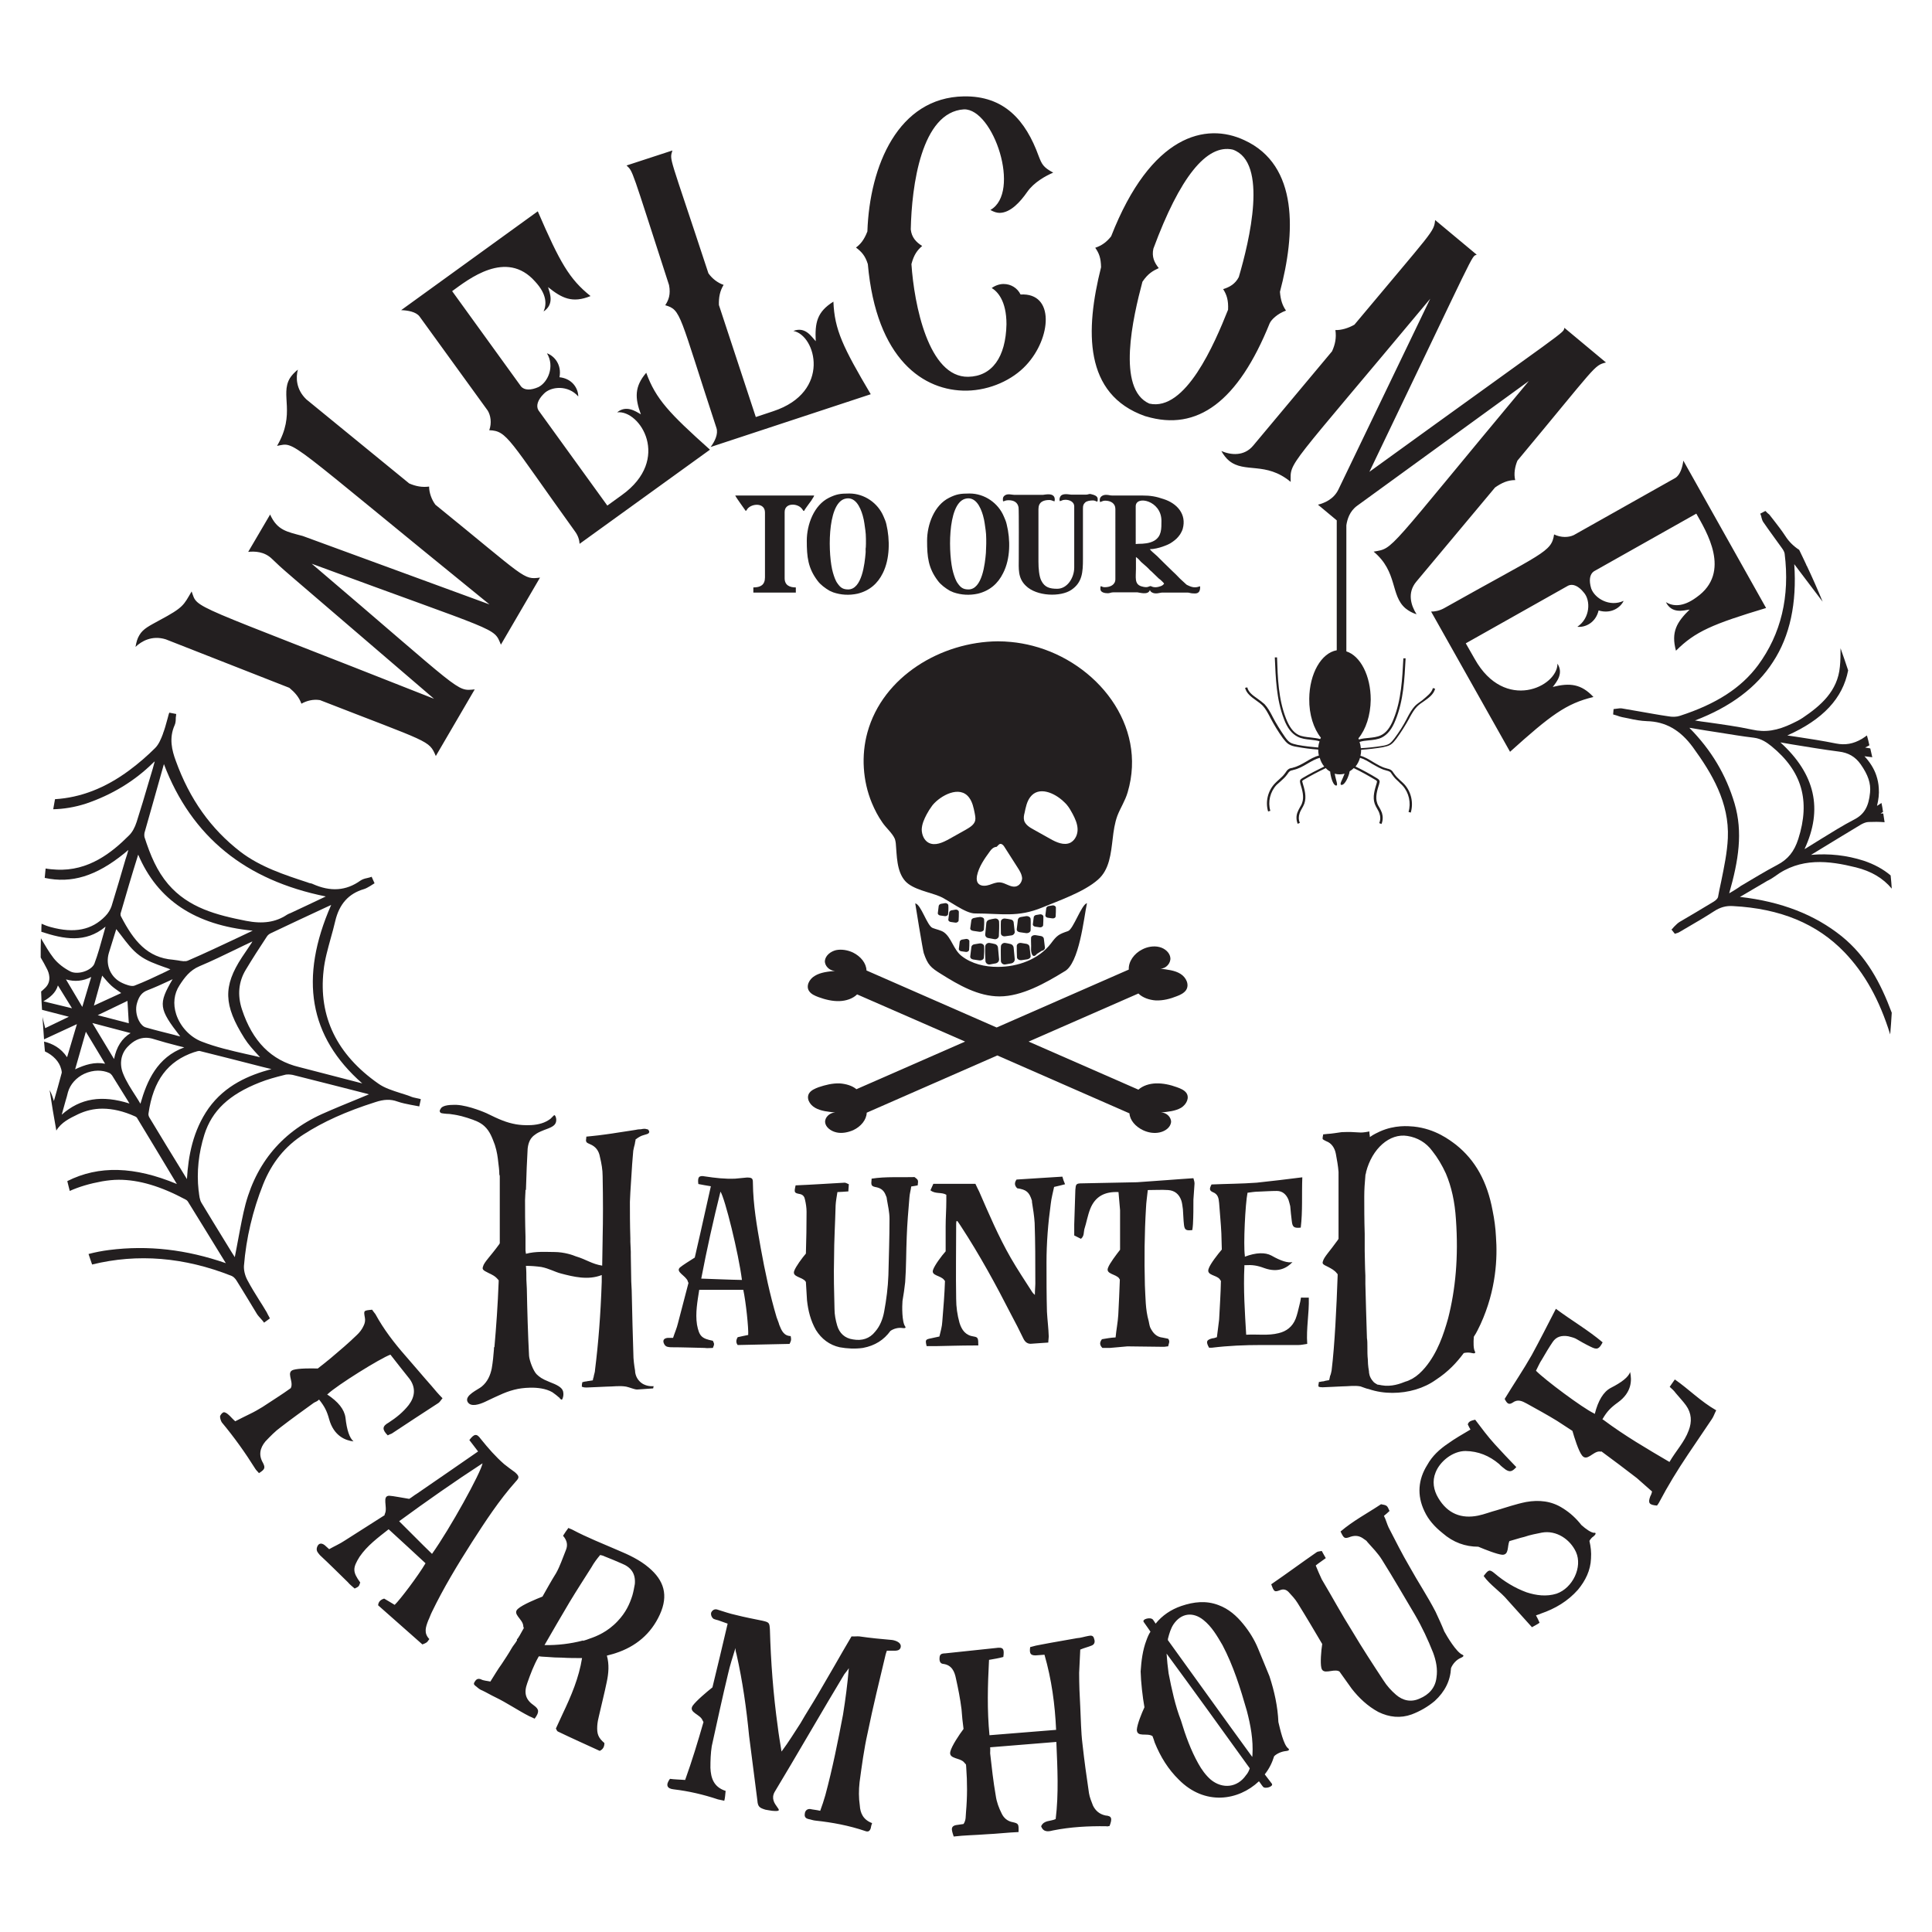
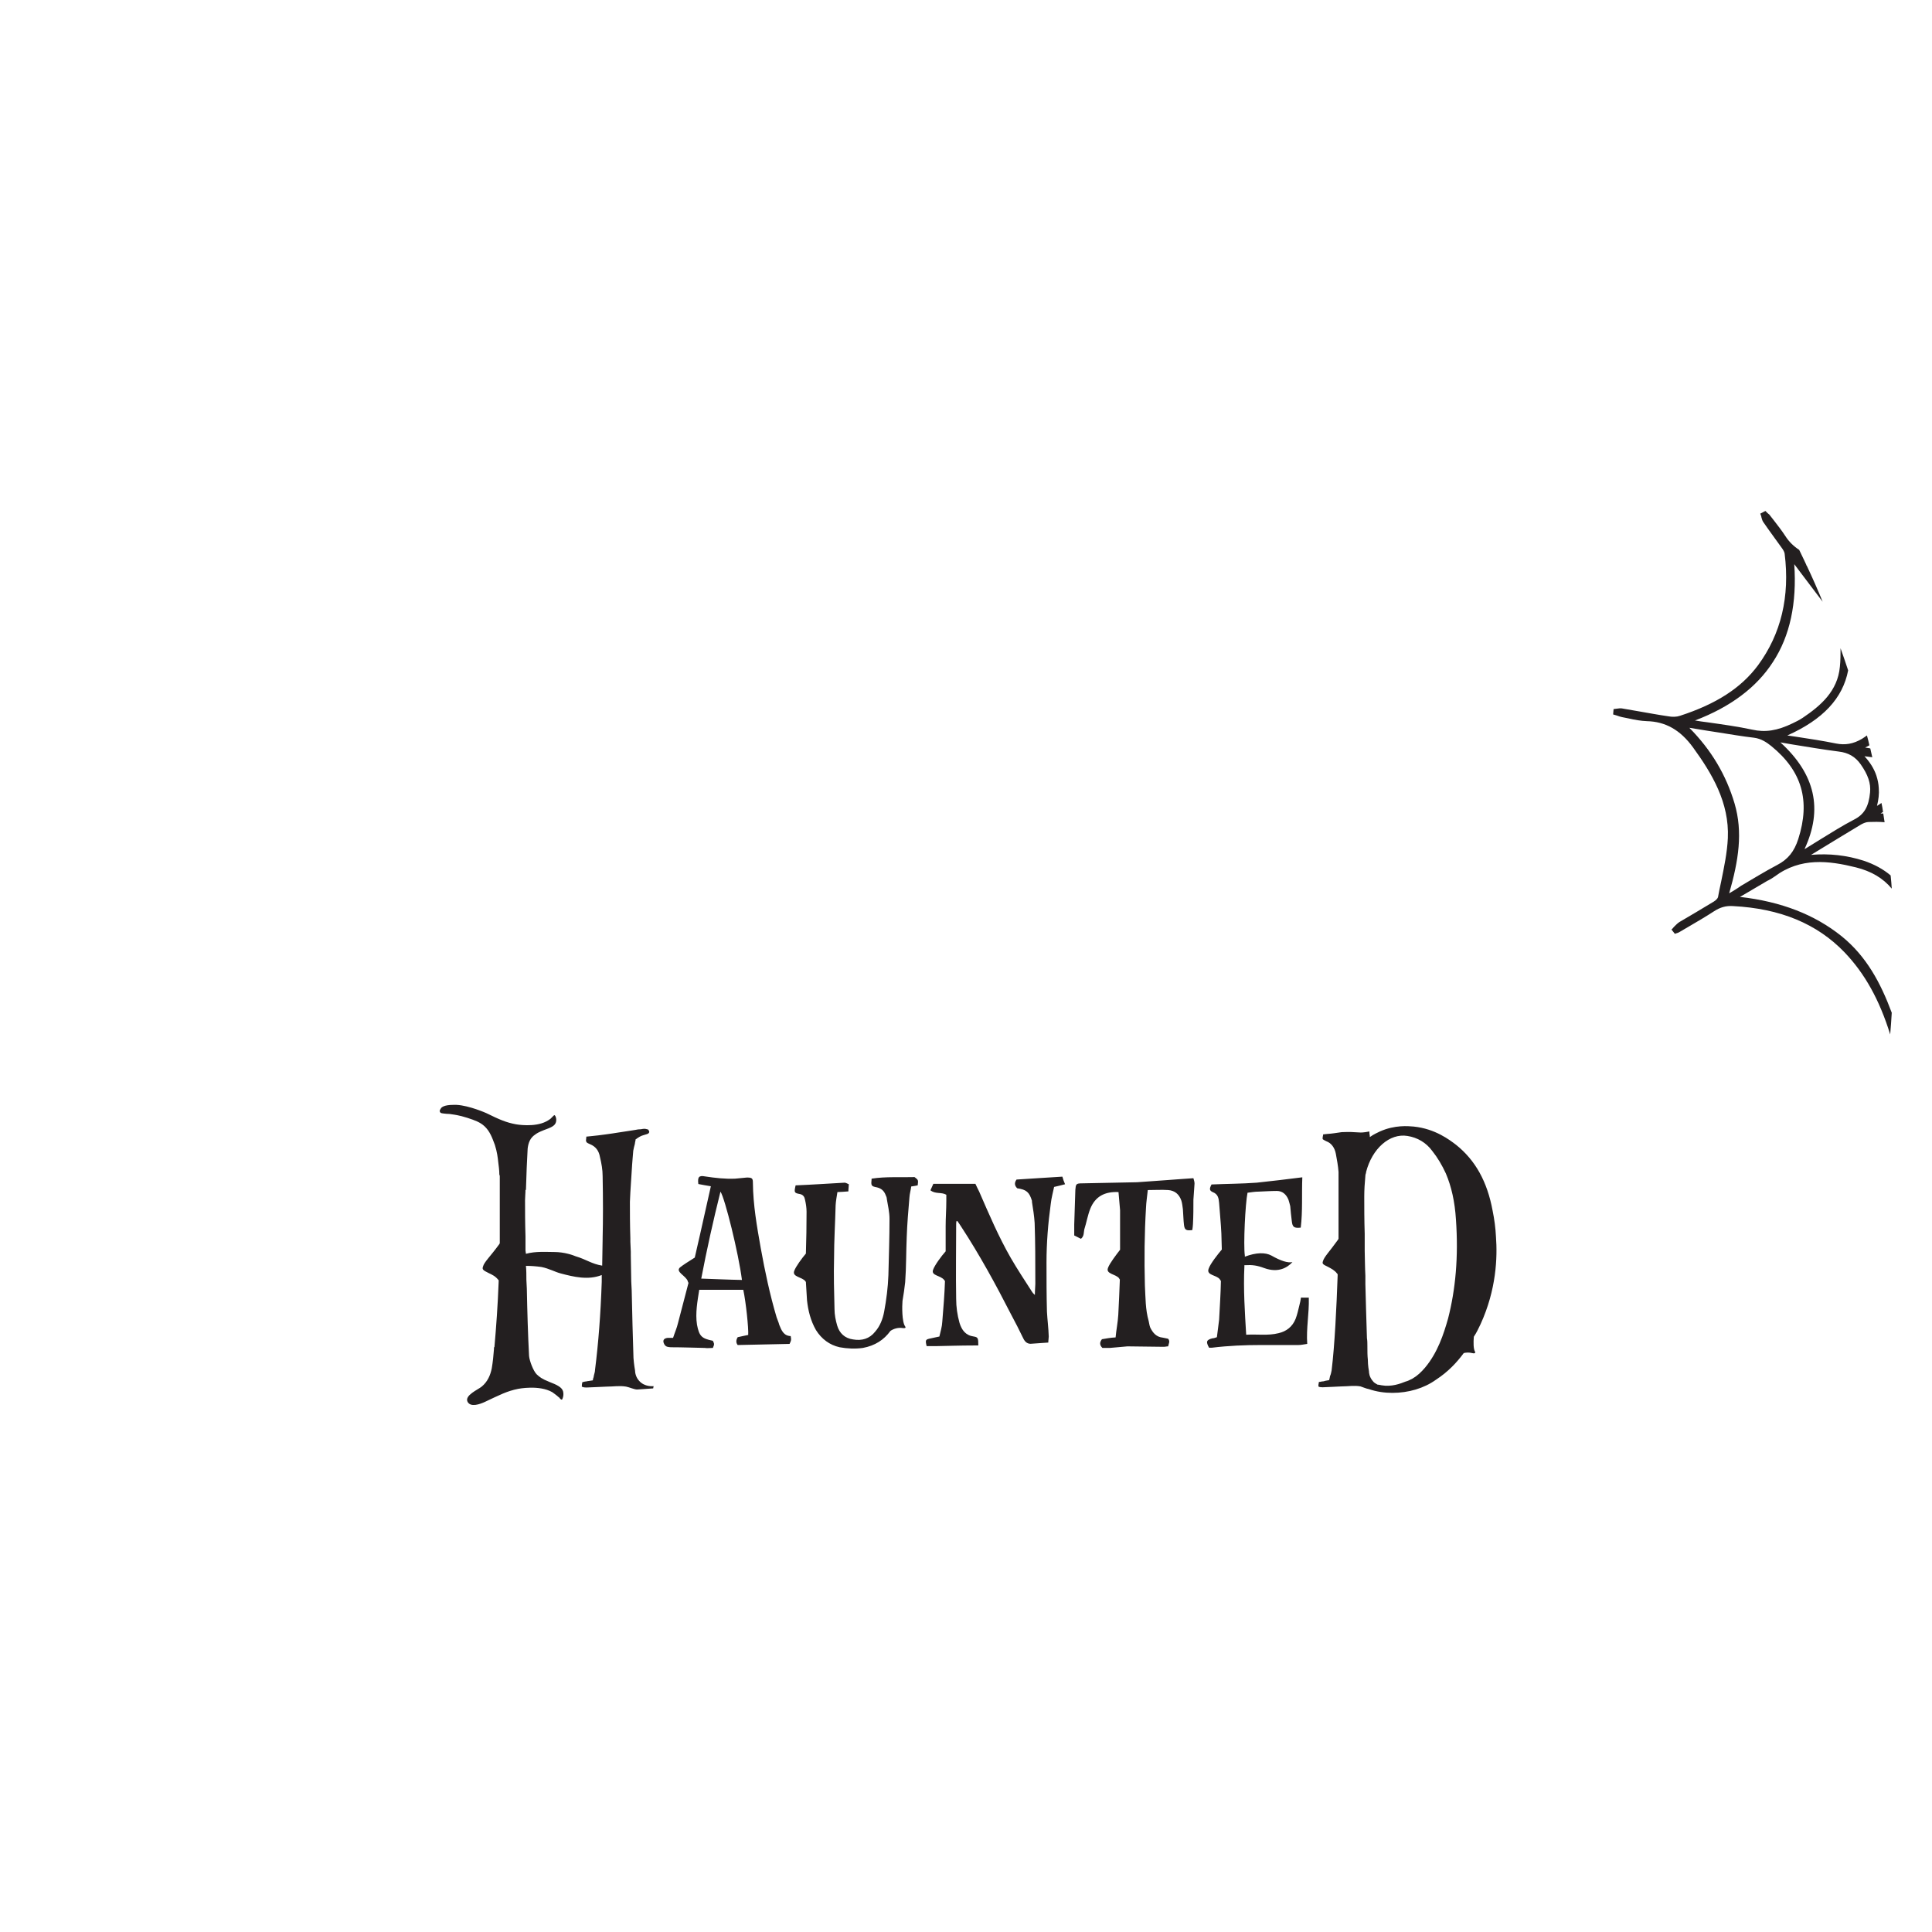
<svg xmlns="http://www.w3.org/2000/svg" version="1.1" id="Layer_1" x="0px" y="0px" viewBox="0 0 864 864" style="enable-background:new 0 0 864 864;" xml:space="preserve">
  <style type="text/css">
	.st0{fill:#231F20;}
</style>
  <g>
-     <path class="st0" d="M187.7,491.4c-0.5-0.1-0.9-0.2-1.4-0.3c-1-0.2-1.9-0.4-2.8-0.8c-1.5-0.6-3-1-4.5-1.5c-3.4-1.1-7-2.2-9.8-4.2   c-18.6-13-26.8-30-24.5-50.5c0.5-4.9,1.9-9.7,3.2-14.5c0.7-2.5,1.4-5,2-7.6c1.8-7.7,6-12.4,12.9-14.4c1-0.3,1.9-0.9,2.8-1.4   c0.4-0.2,0.7-0.5,1.1-0.7l0.8-0.5l-1.3-2.9l-0.9,0.3c-0.4,0.1-0.8,0.2-1.2,0.3c-1,0.2-2,0.5-2.9,1.1c-6.4,4.6-13.4,5.1-21.4,1.5   c-0.3-0.2-0.7-0.2-1-0.3c-0.1,0-0.3-0.1-0.5-0.1l-0.8-0.3c-10.4-3.4-21.1-6.9-30-13.7c-13.2-10.2-22.7-23.5-28.9-40.7   c-1.7-4.6-3.1-10.1-0.5-15.9c0.4-0.9,0.5-1.9,0.5-2.9c0-0.4,0-0.7,0.1-1.1l0.1-1l-3.1-0.6l-0.3,0.9c-0.2,0.9-0.5,1.8-0.7,2.6   c-0.5,1.9-1.1,4-1.8,5.8l0,0.1c-0.9,2.4-1.9,4.8-3.5,6.4c-3.5,3.5-7.3,6.8-11.6,10c-10.8,8-21.8,12.2-33.2,12.9   c-0.3,1.5-0.5,3-0.8,4.5c4.7-0.1,9.6-0.9,14.6-2.5c11.5-3.9,21.7-10,30.1-18.3c0.2-0.2,0.4-0.4,0.7-0.6c-0.3,1.1-0.6,2.2-0.9,3.3   c-0.6,2-1.2,4-1.8,6c-1.7,5.8-3.5,11.9-5.4,17.8c-0.8,2.5-2,4.7-3.5,6.1c-7.5,7.5-18,16-32.4,15.2c-1.6-0.1-3.2-0.2-4.8-0.5   c-0.1,1.4-0.3,2.8-0.4,4.2c12,2.6,23-0.8,35.5-10.9c0.6-0.5,1.2-1,1.9-1.6c-0.4,1.5-0.8,2.9-1.3,4.3c-2.1,7.2-4.1,14-6.2,20.8   c-0.5,1.5-1.5,3.2-2.8,4.5c-6,6.2-13.8,7.8-24.4,4.9c-1.5-0.4-2.8-0.9-4.1-1.5c-0.1,1.2-0.1,2.4-0.1,3.6   c10.1,3.3,19.7,5.2,28.7-2.3c-0.3,1.2-0.7,2.4-1,3.6c-1.2,4.3-2.4,8.8-4,13c-0.5,1.2-1.9,2.4-3.8,3.2c-2.4,1-5.1,1.1-6.8,0.3   c-3-1.5-5.8-3.7-7.6-6c-2.1-2.7-3.8-5.7-5.7-8.9c-0.1,2.8-0.1,5.7-0.1,8.6c1,1.7,2,3.5,2.9,5.3c0.6,1.2,2.3,5.2-0.9,8.3   c-0.6,0.5-1.1,1.1-1.8,1.6c0.1,2.7,0.2,5.5,0.4,8.2l12,3.1l-10.6,5.1l-1.2-5c0.2,3.3,0.5,6.6,0.7,10l14.7-6.8l-4.4,14.8   c-2.8-4.2-6.6-6.1-10.3-7c0.1,1.5,0.3,3,0.4,4.4c3.7,1.7,6.4,4.6,7.2,7.7l0.1,0.3c0.1,0.6,0.3,1.2,0.2,1.6   c-1.1,4.2-2.3,8.4-3.5,12.6c-0.5-1.8-1.1-3.4-1.9-4.9c0.9,6.1,1.9,12.1,3,18.1c2.2-3.7,6-5.5,9.7-7.3c3.4-1.6,7-2.5,10.9-2.5   c4.5,0,9.4,1.1,14.7,3.5c0.4,0.2,0.8,0.5,1,1c5.2,8.5,10.3,17.1,15.8,26.2l1.8,3c-18.9-7.9-34.9-8.4-49-1.3c0.4,1.5,0.7,3,1.1,4.4   c4.2-1.9,9-3.3,14.5-4.3c2.4-0.4,4.9-0.7,7.4-0.7c9.1,0,18.8,2.9,30,8.9c0.4,0.2,0.7,0.5,0.9,0.8c5.1,8.2,10.1,16.4,15.4,25   l1.6,2.6c-17.6-6.1-34.7-8.1-52.1-5.9c-3.2,0.4-6.3,1-9.3,1.8c0.5,1.6,1.1,3.2,1.6,4.7c20.3-5,41.2-3.3,62.4,5.1   c0.7,0.3,1.6,1.1,2.2,2.1c1.7,2.8,3.5,5.6,5.1,8.3c1.3,2.2,2.7,4.4,4,6.6c0.5,0.8,1.2,1.5,1.8,2.2c0.3,0.3,0.5,0.6,0.8,0.9l0.6,0.8   l2.6-1.9l-0.4-0.8c-0.2-0.3-0.3-0.6-0.5-0.9c-0.3-0.7-0.7-1.4-1.1-2c-0.8-1.4-1.7-2.8-2.6-4.2c-1.9-3-3.8-6.1-5.5-9.3   c-1.1-2.1-1.6-4.4-1.5-6.3c1-12.4,3.9-24.7,8.6-36.5c3.9-9.7,9.8-17,18.1-22.3c8.7-5.6,18.8-10.2,32-14.4c3.9-1.3,6.9-1.4,9.9-0.3   c2,0.7,4.1,1.1,6.1,1.5c0.9,0.2,1.8,0.3,2.7,0.5l1,0.2l0.7-3.2L187.7,491.4z M162,484.5c-1.9-0.5-3.9-1-5.8-1.5   c-7.7-2-15-3.9-22.4-5.8c-12.5-3-20.9-11.5-25.6-25.8c-2.1-6.4-1.5-12.4,1.7-17.7c3-5,6.1-9.8,9.4-14.8c0.4-0.7,1.2-1.3,1.9-1.6   c8.1-3.9,16.4-7.7,24.5-11.5l2.4-1.1C133.7,437.5,138.2,463.6,162,484.5z M80.6,463.5c-0.9-0.2-1.8-0.4-2.7-0.7   c-4.3-1.1-8.5-2.1-12.6-3.3c-1.2-0.3-2.3-1.4-3.1-2.9c-1.3-2.4-1.7-5.6-0.9-8.1c0.9-3.1,2.3-4.8,4.8-5.7c3.1-1.2,6.2-2.6,9.2-4   c0.6-0.3,1.3-0.6,1.9-0.9C70.7,449,71,451.1,80.6,463.5z M78.8,453.6c-1.5-4.6-1-9.2,1.5-13c2.2-3.4,4.6-6.7,8.9-8.5   c5.5-2.3,11-5,16.2-7.5c2.4-1.2,4.8-2.3,7.3-3.5c0.1,0,0.1-0.1,0.2-0.1c-0.1,0.2-0.3,0.4-0.4,0.7c-1.5,2.3-2.9,4.3-4.3,6.4   c-8.5,13-8.2,21.4,1.1,36.2c1.7,2.7,3.8,5,6,7.4c0.3,0.4,0.7,0.7,1,1.1c-2.1-0.5-4.1-1-6.1-1.4c-7-1.6-13.6-3.1-20-5.6   C85,463.8,80.6,459.1,78.8,453.6z M64.6,372.5c2.6-9.2,5.3-18.6,7.8-27.6l0.9-3.2c6.1,16.2,15.4,29.4,27.5,39.2   c11.9,9.7,27,16.4,44.9,20c-5.2,2.5-10.4,4.9-15.7,7.4c-0.2,0.1-0.3,0.1-0.5,0.2c-0.4,0.2-0.8,0.3-1.2,0.6   c-5,3.3-10.7,4.2-18.3,2.7c-13.2-2.6-25.7-5.8-34.8-16.4c-5-5.9-7.9-12.7-10.6-21.1C64.5,373.8,64.5,373.1,64.6,372.5z M53.9,408.6   c2.4-8.3,5-17.2,7.9-26.4c8.7,20.4,25.5,31.5,51.2,34c-2,1-4.1,1.9-6.1,2.9c-7.5,3.5-15.2,7.2-22.9,10.5c-1.1,0.5-2.8,0.2-4.4-0.1   c-0.7-0.1-1.5-0.2-2.2-0.3c-11.5-0.9-17.6-8.4-23.3-19.4C53.9,409.5,53.9,409,53.9,408.6z M48.7,426.1c0.9-2.9,1.8-5.9,2.7-8.7   l0.6-1.9c0.7,0.9,1.4,1.8,2.1,2.7c2.5,3.3,5,6.7,8.3,9.1c3.2,2.4,7.2,3.8,11.1,5.2c0.9,0.3,1.8,0.6,2.7,1c-0.8,0.4-1.6,0.8-2.4,1.2   c-4.4,2.1-9,4.3-13.7,6.1c-1.4,0.5-4.1-0.6-5.2-1.1C49.6,437.4,47,431.7,48.7,426.1z M57.6,457.6l-13.9-3.6l13.3-6.4L57.6,457.6z    M45.7,436.3c0.2,0.2,0.3,0.4,0.5,0.6c1.2,1.4,2.3,2.7,3.6,3.9c1.2,1.1,2.6,2,4,3c0.1,0.1,0.3,0.2,0.4,0.3L42,449.7L45.7,436.3z    M58.4,462c-3.9,2.4-6.3,6.1-7.4,11.6l-9.7-16.1L58.4,462z M19.4,447.8c2.9-1.7,5.5-3.7,6.5-7.1l6.3,10.2L19.4,447.8z M29.5,438   c3.9,1.1,7.6,0.8,11.3-1.1l-4,13.4L29.5,438z M38.4,461.4l8.6,14.3c-4.7-0.9-8.9,0.4-13.4,2.5L38.4,461.4z M27.6,498.5l1.7-6.1   c0.4-1.3,0.8-2.7,1.1-4c1-3.5,3.7-6.5,7.3-8.2c2-0.9,4.1-1.4,6.1-1.4c1.7,0,3.4,0.3,5,1c0.5,0.2,1,0.7,1.3,1.1   c2.2,3.6,4.5,7.2,6.9,11.1l0.9,1.5C45.6,489.6,35.9,491.1,27.6,498.5z M60.9,490.5c-2.3-3.6-4.5-6.9-5.9-10.5   c-1.7-4.3-0.9-8.9,2.2-12c2.5-2.6,5.2-3.9,8.1-3.9c1.1,0,2.3,0.2,3.5,0.6c3.6,1.1,7.2,2.1,10.8,3c0.9,0.2,1.9,0.5,2.8,0.7   c-12.1,4.4-16.7,15-19.6,25.2C62.2,492.5,61.5,491.5,60.9,490.5z M83.6,527.3l-1.9-3.1c-4.9-7.9-9.9-16.2-14.8-24.3   c-0.4-0.6-0.6-1.4-0.5-1.9c2.1-14.8,8.6-23.5,20.5-27.5l0.1,0c0.7-0.2,1.4-0.5,2-0.5c0.1,0,0.2,0,0.3,0c9.3,2.3,18.6,4.7,28.4,7.2   l3.7,0.9c-10.1,2.7-20.7,7.2-28.1,17.5C86.2,505.7,84.2,517.1,83.6,527.3z M160.4,491.3c-5.4,2.2-11,4.5-16.4,6.9   c-18.8,8.5-30.6,23.4-35.1,44c-1.1,5-2,10-3,15.3c-0.3,1.6-0.6,3.1-0.9,4.7c-0.5-0.7-0.9-1.5-1.4-2.2c-1.2-1.9-2.3-3.8-3.5-5.7   c-3.3-5.4-6.7-10.9-10-16.4c-0.8-1.3-1-3.2-1.2-5l-0.1-0.6c-0.9-8.2,0-16.6,2.6-24.9c3.4-10.7,11-17.9,24.7-23.3   c3.5-1.4,7.2-2.4,10.8-3.3l0.4-0.1c0.6-0.2,1.2-0.2,1.8-0.2c0.6,0,1.2,0.1,1.8,0.2c10.9,2.7,22,5.6,32.7,8.3l1.4,0.4   C163.6,490,162,490.6,160.4,491.3z" />
    <path class="st0" d="M823.6,418.7c-12.1-9.7-27-15.5-45.5-17.6l1.4-0.8c3.4-2,6.8-4,10.2-6c0.4-0.3,0.9-0.5,1.3-0.7   c0.9-0.5,1.8-1,2.6-1.6c11.6-8.7,24.3-7.1,36.4-4.1c6.8,1.7,12.1,4.8,16,9.5c-0.1-2-0.3-3.9-0.5-5.9c-3.3-2.8-7.3-5-12.1-6.6   c-7.5-2.4-15.3-3.3-23.5-2.6l2.8-1.7c6.4-3.9,13.1-8,19.6-11.9c1.1-0.6,2.3-1.1,3.4-1.1c2.3-0.1,4.7-0.1,7.1,0.1   c-0.2-1.3-0.4-2.6-0.6-3.9c-0.4,0-0.8,0-1.2,0c0.4-0.2,0.7-0.5,1.1-0.7c-0.2-1.4-0.4-2.7-0.7-4c-0.7,0.4-1.3,0.9-2,1.3   c0.7-2.8,1-5.4,0.8-7.9c-0.1-2-0.5-3.9-1.1-5.7c-1-3-2.8-5.9-5.3-8.6c1.1,0.1,2.1,0.3,3.1,0.4c0.1,0,0.3,0,0.4,0.1   c-0.3-1.3-0.6-2.6-0.9-4c-0.7-0.1-1.5-0.3-2.3-0.4c0.7-0.3,1.3-0.7,1.9-1c-0.3-1.5-0.7-2.9-1.1-4.4c-0.7,0.5-1.4,1-2.2,1.5   c-3.9,2.3-7.5,2.9-11.6,2.1c-5.9-1.2-11.8-2.1-17.7-3c-1.4-0.2-2.7-0.4-4.1-0.6c15.9-7.1,24.8-16.6,27.2-29.1   c-1.1-3.3-2.2-6.6-3.4-9.9c0,2.8,0,5.6-0.3,8.3c-1,10.9-8.6,17.4-16.6,22.8c-1.5,1-3.1,1.8-4.6,2.5c-6.8,3.3-12.2,4.1-18,2.8   c-6.5-1.4-13.1-2.3-20.1-3.3c-1.8-0.2-3.7-0.5-5.5-0.8c15.8-6,27.6-14.8,34.9-26.2c7.6-11.6,10.7-26.3,9.5-43.7   c1.4,1.8,2.7,3.6,4,5.3c2.9,3.8,5.8,7.7,8.7,11.5c-2.2-5.4-4.6-10.8-7.1-16.1l-0.3-0.4c0,0,0.1,0,0.1,0c-1.1-2.3-2.1-4.5-3.2-6.7   c-2.6-1.7-4.6-3.7-6.2-6.2c-1.5-2.3-3.2-4.5-4.9-6.7c-0.6-0.8-1.2-1.5-1.8-2.3c-0.3-0.5-0.8-0.9-1.2-1.2c-0.2-0.2-0.3-0.3-0.5-0.5   l-0.5-0.5l-2.3,1.2l0.3,0.8c0.1,0.3,0.2,0.5,0.2,0.8c0.2,0.7,0.4,1.5,0.8,2.1c1.4,2.1,3,4.2,4.4,6.2c1.3,1.8,2.6,3.6,3.9,5.4   c0.6,0.8,1.2,1.8,1.3,2.6c2.4,19.2-1.6,35.9-11.9,49.9c-7.5,10.1-18.6,17.3-34.9,22.6c-1.4,0.5-3.4,0.6-5.4,0.2   c-4.2-0.6-8.4-1.4-12.5-2.1c-2.7-0.5-5.4-0.9-8.1-1.4c-0.7-0.1-1.4,0-2.1,0.1c-0.3,0-0.5,0.1-0.8,0.1l-0.8,0.1l-0.2,2.4l0.7,0.2   c0.3,0.1,0.6,0.2,1,0.3c0.7,0.3,1.5,0.5,2.3,0.7c1,0.2,2,0.4,3,0.6c2.6,0.6,5.4,1.1,8.1,1.2c8.3,0.2,14.9,3.9,20.6,11.7   c8.5,11.7,16.3,24.7,15.6,40.6c-0.3,6.5-1.7,13.1-3,19.5c-0.5,2.3-1,4.6-1.4,6.9c-0.1,0.5-0.9,1.4-1.9,2c-2.6,1.6-5.4,3.2-8,4.8   c-2.4,1.4-4.9,2.9-7.3,4.3c-0.8,0.5-1.5,1.2-2.2,1.9c-0.3,0.3-0.6,0.6-0.8,0.9l-0.6,0.6l1.5,1.9l0.6-0.2c0.1,0,0.2-0.1,0.3-0.1   c0.3-0.1,0.7-0.2,1-0.4c1.4-0.8,2.7-1.6,4.1-2.4c3.8-2.2,7.7-4.5,11.4-6.9c2.9-1.9,5.5-2.6,8.6-2.4c21.2,1.1,37.6,7.9,49.9,20.7   c9,9.4,15.6,21.2,20.4,36.7c0.3-3.2,0.5-6.5,0.7-9.7C841,439.5,834.7,427.7,823.6,418.7z M801.4,332.9c6.8,1.1,13.9,2.3,20.9,3.2   c4.3,0.5,7.4,2.3,9.8,5.7c3.3,4.7,4.6,8.5,4.2,12.6c-0.6,6.3-2.6,9.8-7.1,12.1c-5.2,2.7-10.1,5.8-15,8.8c-2.2,1.4-4.4,2.7-6.6,4.1   c-0.2,0.1-0.4,0.2-0.6,0.3c8.3-17.8,4.8-33.5-10.8-47.7C797.9,332.3,799.6,332.6,801.4,332.9z M773.3,399.5   c4.2-14.7,6.2-27.3,2.4-40.2c-3.8-12.8-10.4-23.9-20.2-33.8l0.2,0c2.4,0.4,4.9,0.8,7.3,1.2c2,0.3,3.9,0.6,5.8,0.9   c5.1,0.8,10.3,1.7,15.5,2.3c3.4,0.4,5.9,2.2,7.9,3.8c13.6,11.1,17.5,24.3,12,41.5c-1.8,5.6-4.6,9.1-9.4,11.6   c-5.5,2.9-10.7,6.1-16.3,9.4C776.9,397.4,775.1,398.4,773.3,399.5z" />
-     <path class="st0" d="M530.5,488.7c-0.9-1.2-2.5-1.9-4.2-2.5c-3-1.1-6.2-1.8-9.4-1.7c-2.9,0.1-5.8,1-7.8,2.8L460,465.8l49.1-21.5   c1.9,1.9,4.9,2.9,7.8,3.1c3.3,0.1,6.4-0.7,9.4-1.9c1.6-0.6,3.2-1.4,4.1-2.7c1.6-2.4,0.1-5.7-2.5-7.3c-2.6-1.6-5.9-1.9-9-2.3   c2.6,0,4.7-2.5,4.5-4.8c-0.2-2.3-2.4-4.3-5-4.9c-2.5-0.6-5.3-0.1-7.6,1.1c-3.6,1.8-6.2,5.4-6,9l-59.1,25.9L387.5,434   c-0.1-3.3-2.6-6.3-6-8c-2.3-1.1-5.1-1.6-7.6-1.1c-2.5,0.6-4.7,2.4-5,4.7c-0.2,2.2,1.9,4.5,4.5,4.6c-3.1,0.3-6.4,0.6-9,2.2   c-2.6,1.5-4.1,4.7-2.5,6.9c0.9,1.3,2.5,2,4.1,2.6c3,1.1,6.2,1.9,9.4,1.8c3-0.1,6-1.1,7.9-3l48.3,21.1L383,487.1   c-1.9-1.6-4.7-2.4-7.5-2.6c-3.3-0.1-6.4,0.7-9.4,1.7c-1.6,0.6-3.2,1.3-4.1,2.5c-1.6,2.2-0.1,5.2,2.5,6.7c2.6,1.5,5.9,1.8,9,2.1   c-2.6,0.1-4.7,2.3-4.5,4.4c0.2,2.1,2.4,3.9,5,4.5c2.5,0.6,5.3,0,7.6-1c3.4-1.6,5.9-4.6,6-7.8l58.4-25.6l59.1,25.9   c0.2,3.1,2.7,5.9,6,7.5c2.3,1.1,5,1.6,7.6,1c2.6-0.6,4.7-2.3,5-4.5c0.2-2.1-1.9-4.4-4.5-4.4c3.1-0.3,6.4-0.6,9-2.1   C530.6,493.9,532.1,490.9,530.5,488.7z M461.8,288.8c-3.1-0.8-6.4-1.4-9.6-1.7c-2-0.2-4-0.3-6-0.3c-25.2,0.2-51.4,15.6-58.3,40.8   c-2.8,10.2-2.1,21.6,2,31.5c1.3,3.1,2.8,6,4.7,8.7c1.6,2.4,4.5,4.8,5.6,7.4c0.2,0.6,0.3,1.2,0.4,1.9c0.5,5.4,0.3,12.5,4.2,16.9   c3.4,3.8,11,5,15.3,6.8c4,1.6,11.6,7.8,16,7.7c11.9,0,19,1.9,30.1-2.7c7-2.9,18.6-6.9,24.8-12.4c5.2-4.5,5.8-11.8,6.6-18.3   c0.4-3.5,0.9-7,2.1-10.3c1.4-3.6,3.5-6.7,4.6-10.5C513.2,324.2,490.4,296.2,461.8,288.8z M436.2,366.1c0,0.3-0.1,0.6-0.1,0.9   c-0.5,1.9-2.4,3-4.1,4c-2.5,1.4-5,2.8-7.5,4.2c-2.9,1.6-6.3,3.2-9.2,1.7c-2.1-1.1-3.1-3.7-3.1-6c0.1-2.4,1.1-4.6,2.2-6.7   c0.7-1.3,1.5-2.6,2.4-3.8c0,0,0,0,0,0c0.1-0.1,0.2-0.3,0.3-0.4c3.5-4.2,12.1-9,16.3-3.3c1.5,2,2,4.5,2.5,7   C436,364.3,436.2,365.2,436.2,366.1C436.2,366.1,436.2,366.1,436.2,366.1z M453.9,396.5c-2.3,0.2-4.3-1.7-6.7-1.9   c-1.7-0.1-3.2,0.6-4.7,1.1c-1.5,0.5-3.5,0.7-4.7-0.3c-1.1-0.9-1.1-2.4-0.9-3.7c0.8-4,3.3-7.6,5.8-11c0.7-1,1.6-1.9,3-2   c0.2-0.2,0.4-0.4,0.6-0.6c0.3-0.3,0.5-0.6,1-0.7c0.8-0.1,1.4,0.6,1.8,1.2c2,3.1,4,6.3,6,9.4c1,1.5,1.9,3.1,2,4.8   C457,394.5,455.8,396.3,453.9,396.5z M478.8,376.8c-2.9,1.5-6.4-0.1-9.2-1.7c-2.5-1.4-5-2.8-7.5-4.2c-1.7-0.9-3.5-2.1-4.1-3.9h0   c0,0,0,0,0-0.1c-0.3-1.1-0.1-2.3,0.2-3.4c0.5-2.4,1-5,2.5-7c3.8-5.1,10.9-1.9,14.9,1.9l0,0c0.5,0.5,1,0.9,1.4,1.4   c1.1,1.3,1.9,2.7,2.7,4.2c1.1,2.1,2.1,4.3,2.2,6.7C482,373.1,480.9,375.6,478.8,376.8z M477.6,416.4c-4.2,1.4-5,2-7.6,5.5   c-5.5,7.2-14.9,10.5-23.8,10.5c-5.7,0-11.6-1.3-16.2-4.9c-3.6-2.8-4.5-8.2-7.9-10.6c-1.3-0.9-3.5-1.3-5-1.9   c-2.5-0.9-5.2-10.6-7.8-11c0,0.3,3.4,21,3.8,22.2c1.8,5.3,3.1,6.5,7.8,9.4c7.8,4.9,16.6,10,26.1,10c10,0,20.6-6,28.9-11.1   c6.8-3.4,8.8-24.1,10.2-30.6C483.6,404.5,480,415.6,477.6,416.4z M453.3,423.7c-0.1-0.7-0.6-1.3-1.3-1.5c-0.8-0.2-1.6-0.4-2.4-0.5   c-1-0.2-2,0.6-2,1.6c-0.1,2.1,0,4.3,0,6.4c0,1,1,1.8,2,1.6l2.8-0.5c0.8-0.2,1.4-0.9,1.4-1.8L453.3,423.7z M453.3,412.4   c-0.1-0.6-0.6-1.1-1.3-1.2c-0.8-0.2-1.6-0.3-2.4-0.4c-1-0.2-2,0.5-2,1.3c-0.1,1.8,0,3.5,0,5.3c0,0.9,1,1.5,2,1.3l2.8-0.4   c0.8-0.1,1.4-0.8,1.4-1.5L453.3,412.4z M446.8,412.3c0-1-1-1.7-2-1.5c-0.8,0.1-1.6,0.3-2.4,0.5c-0.7,0.2-1.2,0.7-1.3,1.4l-0.5,5.1   c-0.1,0.8,0.5,1.6,1.4,1.7l2.7,0.5c1,0.2,2-0.6,2-1.5C446.8,416.3,446.9,414.3,446.8,412.3z M440.1,411.2c0-0.7-1-1.2-2-1.1   c-0.8,0.1-1.6,0.2-2.4,0.4c-0.7,0.1-1.2,0.5-1.3,1l-0.5,3.6c-0.1,0.6,0.5,1.1,1.4,1.2l2.7,0.4c1,0.1,2-0.4,2-1.1   C440.1,414.1,440.2,412.6,440.1,411.2z M446.3,423.7c-0.1-0.7-0.6-1.3-1.3-1.5c-0.8-0.2-1.6-0.4-2.4-0.5c-1-0.2-2,0.6-2,1.6   c-0.1,2.1,0,4.3,0.1,6.4c0,1,1,1.8,2,1.6l2.7-0.5c0.8-0.2,1.4-0.9,1.4-1.8L446.3,423.7z M460.9,427.5l-0.5-4.2   c-0.1-0.6-0.6-1-1.3-1.2c-0.8-0.1-1.6-0.3-2.4-0.4c-1-0.2-2,0.5-2,1.3c0,1.7,0,3.4,0.1,5.1c0,0.8,1,1.4,2,1.3l2.7-0.4   C460.4,428.8,461,428.2,460.9,427.5z M440.1,423.2c0-0.8-1-1.4-2-1.3c-0.8,0.1-1.6,0.3-2.4,0.4c-0.7,0.1-1.2,0.6-1.3,1.2l-0.5,4.2   c-0.1,0.7,0.5,1.3,1.4,1.4l2.7,0.4c1,0.1,2-0.5,2-1.3C440.1,426.6,440.2,424.9,440.1,423.2z M460.9,411c0-0.8-1-1.4-2-1.3   c-0.8,0.1-1.6,0.3-2.4,0.4c-0.7,0.1-1.2,0.6-1.3,1.2l-0.5,4.2c-0.1,0.7,0.5,1.3,1.4,1.4l2.8,0.4c1,0.1,2-0.5,2-1.3   C460.9,414.4,461,412.7,460.9,411z M433.5,420.9c0-0.6-0.7-1.1-1.5-1c-0.6,0.1-1.2,0.2-1.8,0.3c-0.5,0.1-0.9,0.5-1,0.9l-0.4,3.2   c-0.1,0.5,0.4,1,1,1.1l2.1,0.3c0.8,0.1,1.5-0.4,1.5-1C433.5,423.5,433.5,422.2,433.5,420.9z M466.6,409.9c0-0.6-0.7-1.1-1.5-1   c-0.6,0.1-1.2,0.2-1.8,0.3c-0.5,0.1-0.9,0.5-1,0.9l-0.4,3.2c-0.1,0.5,0.4,1,1,1.1l2.1,0.3c0.8,0.1,1.5-0.4,1.5-1   C466.6,412.4,466.6,411.1,466.6,409.9z M424.1,404.9c0-0.6-0.7-1.1-1.5-1c-0.6,0.1-1.2,0.2-1.8,0.3c-0.5,0.1-0.9,0.5-1,0.9   l-0.4,3.2c-0.1,0.5,0.4,1,1,1.1l2.1,0.3c0.8,0.1,1.5-0.4,1.5-1C424.1,407.5,424.2,406.2,424.1,404.9z M472.2,405.9   c0-0.6-0.7-1.1-1.5-1c-0.6,0.1-1.2,0.2-1.8,0.3c-0.5,0.1-0.9,0.5-1,0.9l-0.4,3.2c-0.1,0.5,0.4,1,1,1.1l2.1,0.3   c0.8,0.1,1.5-0.3,1.5-1C472.2,408.4,472.2,407.1,472.2,405.9z M428.8,407.8c0-0.6-0.7-1.1-1.5-1c-0.6,0.1-1.2,0.2-1.8,0.3   c-0.5,0.1-0.9,0.5-1,0.9l-0.4,3.2c-0.1,0.5,0.4,1,1,1.1l2.1,0.3c0.8,0.1,1.5-0.4,1.5-1C428.8,410.4,428.8,409.1,428.8,407.8z    M466.8,419.7c-0.1-0.5-0.6-1-1.3-1.1c-0.8-0.1-1.6-0.3-2.4-0.4c-1-0.1-2,0.4-2,1.2c-0.1,1.6,0.1,3.2,0,4.9   c-0.1,1.3,0.5,4.9,2.6,2.3l2.2-1.4c0.8-0.1,1.4-0.7,1.4-1.4L466.8,419.7z" />
-     <path class="st0" d="M531.3,261.8c-0.8-0.3-0.8-0.5-1.4-1l-1.2-1.1c-1.4-1.2-2.4-2.5-4.2-4.1l-4.2-4.1c-1.1-1-2.7-2.8-3.6-3.5   c-0.8-0.7-1.9-1.6-2.5-2.4c1.8,0,4.2-0.6,5.6-1.1c1.7-0.6,3.3-1.2,4.6-2.2c1.4-1,2.3-1.8,3.4-3.4c0.4-0.7,0.8-1.4,1.1-2.3   c1.9-6.7-2.6-11.5-8.5-13.4c-3.5-1.2-5.9-1.6-9.6-1.6h-13.4c-1.2,0-1.4-0.3-2.8-0.3c-1.4,0-2.8,0.8-2.8,2.3c0,0.4,0.1,0.5,0.1,0.9   c0.8-0.1,1.2-0.6,2.3-0.6c2.5,0,4.6,1.2,4.6,3.7V259c0,2.6-2.4,3.6-4.7,3.6c-1.7,0.1-2-1.5-2,0.8c0,1.6,2.1,1.9,3.3,1.9   c1,0,1.4-0.4,2.4-0.4h10.9c0.6,0,4.8,1.4,5.5-1c0.3,0.3,0.2,0.6,0.9,1c1.6,1,3.8,0.1,4.5,0.1h11.5c1,0,1,0.4,3.3,0.4   c1.9,0,2.3-1.3,2.3-2.8C536.9,261.3,535.4,263.9,531.3,261.8z M507.9,226.4c0-5,11.5-2.6,11.5,6.5c0,3.6,0.1,6.9-3.2,8.9   c-2.1,1.2-4.7,1.4-7.1,1.4c-0.6,0-0.7,0.1-1.2,0.1V226.4z M518.9,262.2c-2.8,1-4.1-0.1-4.3-0.1c-0.9,0-1.2,1-4.2,0.1   c-3.2-1-2.4-4.1-2.4-7.8v-5.3c0.9,0.6,1.6,1.4,2.3,2.2l2.4,2.1c0.6,0.5,1.1,1.1,1.6,1.6c0.3,0.3,0.4,0.3,0.8,0.7l3.1,3   c0.3,0.3,0.5,0.3,0.9,0.7c0.5,0.5,1.2,1.1,1.5,1.6C520.2,261.6,519.6,262,518.9,262.2z M490.9,223.2c0,2.1-0.5,0.6-2.1,0.6   c-1.3,0-2.7,0.2-3.5,0.9c-0.8,0.8-1,1.3-1,2.8v22.5c0,5.9-0.3,10.5-5.2,13.8c-4.7,3.2-15.5,3-20.4-1.9c-3.6-3.5-3.1-7.6-3.1-12.2   c0-2.3,0.1-21.5-0.1-22.8c-0.4-2.2-2-3.2-4.5-3.2c-2.3,0-2.5,1.4-2.5-0.5c0-0.8,0.3-1.2,0.8-1.6c1.3-1,3.2-0.3,4.3-0.3h12.8   c0.7,0,5.3-1.3,5.3,2.1c0,0.5-0.1,0.2-0.1,0.8c-0.8-0.1-1.2-0.6-2.3-0.6c-2.9,0-4.9,1-4.9,4.1v23.5c0,3,0.3,6.6,1.3,8.5   c1.5,3,3.8,3.6,7.1,3.6c4.5,0,7.6-4.9,7.6-9.5v-27.4c0-1.9-2-2.9-3.9-2.9c-1.6,0-1.6,0.5-2.6,0.6c0-0.6-0.3-0.8,0.2-1.9   c0.9-1.9,4.1-1,4.9-1h6.7c0.9,0,1-0.3,1.9-0.3C489.2,221.3,490.9,221.7,490.9,223.2z M450.2,234.5c-0.3-1.4-0.8-2.4-1.3-3.6   c-2.5-5.9-8.5-10.2-15.3-10.2c-4.1,0-5.9,0.3-9.1,1.9c-6.7,3.3-9.9,12-9.9,19.2c0,7.2,0.5,12.2,4.8,17.9c1.3,1.8,3.5,3.4,5.4,4.5   l1.6,0.7c3.5,1.2,7.2,1.4,10.9,0.6c5.3-1.3,9-4.5,11.3-9.2C451.9,249.9,451.9,241.3,450.2,234.5z M440.9,247.3   c-0.4,4.7-1.6,16.3-7.8,16.3c-2.4,0-3.5-0.9-4.7-2.6c-1-1.3-1.6-3.2-2.1-4.9c-2.2-7.4-2.8-30.5,5.2-33c4.7-1.4,7,3.6,8.1,7.4   c0.8,2.8,0.8,4.3,1.2,6.7c0.3,1.7,0.3,6.1,0.2,7.5C440.9,245.5,441,246.4,440.9,247.3z M396.4,234.5c-0.3-1.4-0.8-2.4-1.3-3.6   c-2.5-5.9-8.5-10.2-15.3-10.2c-4.1,0-5.8,0.3-9.1,1.9c-6.7,3.3-9.9,12-9.9,19.2c0,7.2,0.5,12.2,4.8,17.9c1.3,1.8,3.5,3.4,5.4,4.5   l1.6,0.7c3.5,1.2,7.2,1.4,10.9,0.6c5.3-1.3,9-4.5,11.3-9.2C398,249.9,398,241.3,396.4,234.5z M387.1,247.3   c-0.4,4.7-1.6,16.3-7.8,16.3c-2.4,0-3.5-0.9-4.7-2.6c-1-1.3-1.6-3.2-2.1-4.9c-2.2-7.4-2.8-30.5,5.2-33c4.7-1.4,7,3.6,8.1,7.4   c0.8,2.8,0.8,4.3,1.2,6.7c0.3,1.7,0.3,6.1,0.2,7.5C387,245.5,387.2,246.4,387.1,247.3z M364.1,221.5c0,0.5-0.6,1.2-1,1.9   c-0.3,0.6-0.8,1.1-1.2,1.7c-0.4,0.6-2.1,2.8-2.3,3.4c-0.6-0.1-0.3-0.2-1-1c-1.9-2.5-7.7-2.8-7.7,1.5v29.6c0,3.1,2.2,4.1,5,4.1v2.3   h-19v-2.3c3.2,0,5.2-1.1,5.2-4.5v-29c0-4.5-5.8-4.1-7.8-1.7c-0.3,0.4-0.4,0.8-0.8,1l-2.4-3.4c-0.5-0.7-2.1-3-2.3-3.5H364.1z" />
    <path class="st0" d="M348.5,592.5c-0.3-1.2-0.8-2.2-1.2-3.4c-3-10.1-5.2-20.5-7.1-31c-1.7-9.6-3.4-19.2-3.5-29.1   c0-2-0.3-2.4-2.7-2.4c-1.7,0.2-3.4,0.3-5.2,0.5c-4.5,0.2-8.9-0.3-13.5-1c-2.7-0.5-3.4,0.2-3,3.4c1.7,0.3,3.5,0.7,5.6,1   c-2.2,9.6-4.2,19-6.4,28.4c-0.3,1.2-0.5,2.4-0.8,3.5c-2.4,1.5-5.4,3.4-6.6,4.4c-2.2,2,2.7,3.7,3.5,6.2c0,0.3,0.2,0.5,0.3,0.7   c-1.5,5.7-3.2,12.3-4.7,18c-0.5,2.2-1.5,4.4-2.2,6.6h-2.4c-1.9,0.2-2.4,1.3-1.5,2.9c0.7,1.2,1.7,1.2,2.9,1.3c5,0,10.1,0.2,15.1,0.3   c1.3,0.2,2.5,0,3.7,0c0.7-1.7,0.7-1.7,0-3.2c-5-1-6.1-2-7.1-7.2c-0.8-5.2,0.2-10.4,1-15.6h19.7c1.2,5.6,2.4,17.2,2.2,20.2   c-1.7,0.3-3.2,0.7-4.7,1c-0.8,1.3-0.8,2.5,0,3.5c7.9-0.2,15.5-0.3,23.2-0.5c0.8-1.7,0.8-1.7,0.5-3.5   C350.5,597.4,349.5,595,348.5,592.5z M313.6,571.8c2.5-13.1,5.4-26.1,8.6-38.9c2,3,8.1,27.6,9.6,39.5   C325.8,572.3,319.9,572,313.6,571.8z M292.3,619.9l-0.2,1l-7.2,0.5c-1.2,0-3.4-1-4.9-1.3c-3-0.5-5.7,0-8.6,0c-1.5,0-3,0.2-4.4,0.2   c-1.5,0-3.2,0.2-4.7,0.2c-1.2,0-1.7-0.2-1.9-0.3h-0.2v-0.2c0-0.3,0-1,0.2-1.7v-0.2h0.2c0.5-0.2,0.8-0.2,1.3-0.3   c0.5,0,0.8-0.2,1.3-0.2l1.9-0.3l0.2-1c0.2-0.3,0.2-0.8,0.3-1.2c0.2-0.8,0.5-1.7,0.5-2.5c1.5-11.9,2.5-24.7,3-39.4v-3   c-6.1,2.4-12.6,0.8-18.3-0.7c-2.7-0.7-5.2-2.2-8.7-2.9c-2.2-0.3-4.4-0.5-6.9-0.5c0.2,2,0.2,4.2,0.2,6.2l0.2,4   c0.2,10.3,0.5,20.5,1,30.1c0.2,2.2,1.9,6.7,3.4,8.2c1.3,1.2,2.2,2,5.7,3.4c3.4,1.3,5.6,2.4,6.1,4.2c0,0,0.5,1.7-0.3,3.4   c0,0.2-0.2,0.3-0.3,0.3c-0.2,0-0.5,0-0.5-0.3c-0.2,0-0.3-0.2-0.5-0.5c-0.2-0.2-0.7-0.5-1.2-1c0,0-1-0.8-2-1.5   c-5.9-3.4-15.3-1.5-15.3-1.5c-5,1-8.2,2.7-15,5.9c-2,0.9-6.2,2.5-7.6-0.1c-1.5-2.9,4.8-5.5,6.3-6.8c2.7-2.2,3.9-5.2,4.5-8.1   c0.5-2.9,0.8-5.9,1-8.7v-0.8h0.2c0.8-9.1,1.5-18.7,1.9-29.3v-0.7l-0.3-0.3c-1.2-1.5-2.7-2.2-4.2-2.9c-2.7-1.3-2.9-1.7-2.5-2.9   c0.5-2,3.2-4.4,7.2-9.9l0.3-0.5v-20.7c0,0,0-0.2,0-0.3v-9.1c0-0.2-0.2-0.5-0.2-0.7c0-2-0.3-3.9-0.5-5.6c-0.2-1.9-0.5-4.5-1.5-7.6   c-1.2-3.2-2.2-6.1-4.7-8.4c-1.9-1.7-3.9-2.5-7.6-3.7c-3.7-1.2-6.4-1.5-6.4-1.5c-1-0.2-2-0.3-2.9-0.3c-1.9-0.2-2.7-0.2-2.9-0.8   c-0.3-0.3-0.2-0.8,0.3-1.5c0.2-0.5,1.3-1.7,5.6-1.7h1.5c5.7,0.3,13.3,3.7,13.3,3.7c5.9,2.9,8.9,4.2,13.3,5c0,0,8.2,1.5,13.5-1.3   c1-0.5,1.9-1.2,1.9-1.2c0.3-0.3,0.8-0.8,1-1c0.2-0.2,0.3-0.3,0.3-0.3c0.2-0.2,0.3-0.3,0.5-0.3c0.2,0.2,0.3,0.3,0.3,0.3   c0.8,1.5,0.3,2.9,0.3,2.9c-0.5,1.7-2.4,2.4-5.4,3.5c-2,0.8-3,1.3-3.9,2c-0.5,0.3-1,0.8-1.2,1c-2,2-2.2,5.4-2.2,6.6   c-0.2,3.7-0.5,9.6-0.7,17.2c-0.2-0.2-0.2,0-0.2-0.2c0,1.7-0.2,3.2-0.2,4.7c0,4.7,0,9.8,0.2,16.3v6.2l0.2,1.5   c4.4-1.2,9.1-0.8,12.6-0.8c4.7,0,8.7,1.5,9.6,1.9c5,1.5,7.1,3.4,11.9,4.2l0.2-11.9v-0.5c0.2-8.2,0.2-17.2,0-27.6   c0-2.9-0.5-5.7-1.2-8.6c-0.5-2.9-2-4.7-4.4-5.7c-1.7-0.7-1.7-1-1.7-1.2c-0.2-0.2-0.2-0.5,0-1.9v-0.3l2-0.2c2.2-0.2,4.5-0.5,6.7-0.8   c3.9-0.5,7.6-1.2,11.3-1.7l1.9-0.3c0.8-0.2,1.7-0.3,2.5-0.3c0.8-0.2,1.3-0.2,1.9-0.2c1,0.2,1.2,0.3,1.3,0.3c0.3,0.3,0.7,1,0.5,1.3   c-0.3,0.8-1.3,0.8-2.7,1.3c-0.8,0.2-2,0.8-3.4,1.9v0.5c-0.2,0.5-0.2,1-0.3,1.5c-0.3,1-0.5,2-0.7,3c-0.2,2-0.3,4-0.5,6.1   c-0.3,5.6-0.8,11.1-1,16.8c0,4.7,0,9.8,0.2,16.3v1.5l0.2,4.5v1.7c0,3.9,0.2,7.7,0.2,11.6l0.2,3.9c0.2,10.4,0.5,20.7,0.8,30.3   c0.2,2.9,0.7,5.6,0.7,5.6c0,0.7,0.2,2.9,1.9,4.7C288.4,620.3,291.9,619.9,292.3,619.9z M662.1,592.2c7.1-15.5,7.6-29.9,6.9-39.2   c-0.2-3.9-0.7-7.7-1.5-11.6c-2.4-13-7.7-22.5-16.3-29.4c-2.9-2.2-9.3-7.2-19-8.2c-2.4-0.2-8.4-0.8-15.1,2.2c-1,0.5-2.7,1.2-4.5,2.5   c0-1.2-0.2-1-0.2-2.2v-0.3l-1.8,0.3c-3.4,0.5-3.4-0.3-10.6,0c-2.2,0.3-4.4,0.7-6.4,0.8l-1.9,0.2v0.3c-0.3,1.2-0.2,1.7-0.2,1.8   c0,0,0.2,0.3,1.7,1c2.2,0.8,3.7,2.9,4.2,5.6c0.5,2.7,1,5.4,1.2,8.1V554l-0.3,0.5c-3.7,5.2-6.2,7.6-6.7,9.6c-0.3,1-0.2,1.3,2.4,2.5   c1.3,0.7,2.9,1.5,3.9,2.9l0.3,0.3v0.7c-0.5,14-1.3,31-2.7,42.4c-0.2,0.8-0.3,1.7-0.7,2.5c0,0.3-0.2,0.7-0.2,1l-0.2,0.8l-1.7,0.3   c-0.5,0.2-1,0.3-1.5,0.3c-0.3,0-0.7,0.2-1.2,0.2h-0.2v0.2c-0.2,0.8-0.2,1.3-0.2,1.7v0.2h0.2c0.2,0.2,0.7,0.3,1.7,0.3   c1.5,0,3-0.2,4.5-0.2c1.3,0,2.7-0.2,4.2-0.2c2.7,0,5.4-0.5,8.2,0c1,0.3,2.5,1,3.7,1.2c3.5,1.2,7.1,1.7,10.6,1.7   c7.1,0,14.1-2,19.5-5.9c5.4-3.5,9.3-7.7,12.4-11.9c1.2-0.3,2.5-0.3,3.7,0c2,0.5,1.3-0.7,1.3-0.7c-0.7-1.2-0.7-4-0.5-6.6   C660.4,595.9,661.2,594,662.1,592.2z M647.6,589.6c-2,7.1-4.7,15.3-10.3,22c-1.7,2-3.5,3.7-5.6,4.9c-1.3,0.7-2.4,1.2-3,1.3   c-2.5,1-6.4,2.5-10.9,1.7c-0.7-0.2-1.2-0.2-1.8-0.3c-0.8-0.5-1.5-0.8-2-1.5c-1.7-1.9-1.8-3.9-1.8-4.5c0,0-0.5-2.5-0.5-5.2   c-0.2-1.8-0.2-3.7-0.2-5.9c0-1.3,0-2.5-0.2-3.7c-0.3-8.1-0.5-17.3-0.7-24.2v-3.7c-0.2-3.7-0.2-7.4-0.3-11.1v-7.6   c-0.2-6.2-0.2-12.1-0.2-16.7c0-3,0.2-6.1,0.5-9.3c0-0.5,0.2-1,0.3-1.3v-0.3c2.7-10.6,10.6-17.5,18.5-16.2c4.5,0.7,8.4,3,11.1,6.7   c2.4,3,4.4,6.4,6.1,10.1c2.5,5.9,4,12.6,4.5,20.5C652.3,562.2,650.9,576.7,647.6,589.6z M585.3,580.5c0.2,6.9-1.2,13.5-0.7,20.5   c-1.5,0.2-2.7,0.5-3.9,0.5h-16.7c-7.4,0-14.6,0.3-22,1.2h-1.3c-1.5-2.7-1.2-3.5,1.5-4.2c0.5,0,1.2-0.2,2-0.5c0.3-2.5,0.7-5.2,1-7.9   c0.3-5.9,0.7-11.6,0.8-17.3c-0.2-0.2-0.3-0.3-0.5-0.7c-1.5-2-6.1-1.7-5-4.7c0.7-2.2,4.2-6.6,5.9-8.6c0-2.4-0.2-4.9-0.2-7.2   c-0.2-4.5-0.7-9.1-1-13.6c-0.2-2.2-0.5-4-2.9-4.9c-1.5-0.7-1.5-1.5-0.5-3.4c6.7-0.3,13.5-0.3,20.2-0.8c6.6-0.7,13.3-1.5,20.4-2.4   c-0.3,7.7,0.2,15.1-0.7,22.5c-3,0.3-3.7-0.2-4-2.9c-0.3-2.2-0.5-4.5-0.7-6.7c-0.2-1-0.5-1.8-0.8-2.9c-1-2.4-2.7-3.9-5.2-3.9   c-2.7,0-5.4,0.2-8.1,0.3c-1.7,0-3.4,0.3-5,0.5c-1,4.9-1.9,23.2-1.2,28.1v0.5c5-1.9,9.1-2,11.9-0.5c4.2,2.4,7.4,3.4,9.4,2.9   c-2.2,2.4-6.2,5-12.6,2.7c-3.2-1.2-5.4-1.5-8.6-1.3c-0.2,0-0.2,0-0.3,0v0.5c-0.5,10.4,0.2,20.4,0.8,30.6c5-0.3,9.8,0.5,14.5-0.7   c3.5-0.8,6.2-2.9,7.6-6.4c0.7-1.8,1.2-4,1.7-6.1c0.3-1,0.5-2.2,0.7-3.4H585.3z M410.4,530.1c-0.8,0.2-1.7,0.3-2.9,0.5   c-0.2,1.7-0.7,3.2-0.8,4.9c-0.5,5.9-1,11.8-1.2,17.5c-0.3,6.7-0.2,13.6-0.7,20.4c-0.3,2.7-0.7,5.6-1.2,8.4   c-0.2,2.2-0.3,9.4,1.2,11.4c0,0,0.8,1-1.2,0.7c-1.9-0.3-4,0.3-5.4,1.3c-2.9,4-6.9,6.6-12.3,7.6c-3.5,0.5-7.1,0.3-10.4-0.3   c-4.5-1-8.1-3.7-10.6-7.7c-2.4-4.2-3.5-8.7-4-13.3c-0.2-2.7-0.3-5.6-0.5-8.2c0,0-0.2-0.2-0.2-0.3c-1.5-2-6.1-1.9-5-4.7   c0.7-1.9,3.4-5.6,5.2-7.7c0.2-6.2,0.3-12.4,0.3-18.7c0-1.8-0.3-3.7-0.7-5.4c-0.2-1.2-0.8-2.2-2.2-2.5c-2.7-0.5-2.7-0.7-2-3.9   c7.4-0.3,14.6-0.8,21.9-1.2c0.5,0,1,0.3,1.9,0.7c0,1-0.2,2-0.2,3.2c-1.9,0.2-3.4,0.2-4.9,0.3c-0.3,2-0.7,4-0.8,5.9   c-0.2,7.9-0.7,15.8-0.7,23.7c-0.2,7.6,0,15.1,0.2,22.7c0,2.5,0.5,5,1.2,7.4c1,3.4,3.4,5.7,7.1,6.2c3.9,0.7,7.4-0.3,9.9-3.5   c2.2-2.5,3.4-5.7,4-8.9c1-5.4,1.7-10.8,1.9-16.3c0.2-8.4,0.5-16.8,0.5-25.2c0-3-0.7-5.9-1.2-8.9c0-0.7-0.3-1.2-0.5-1.7   c-0.7-1.9-1.9-3-3.9-3.5c-2.7-0.5-2.7-0.8-2.4-3.9c6.4-1,12.8-0.5,19.2-0.7C410.7,527.7,410.7,527.7,410.4,530.1z M533.7,526.9   c0.2,0.8,0.5,1.5,0.5,2.4c-0.2,2.4-0.3,4.9-0.5,7.2c0,3.7,0,7.2-0.2,10.9c0,0.8-0.2,1.9-0.3,2.7c-2.7,0.3-3.4,0-3.7-2.2   c-0.3-2.4-0.3-4.7-0.5-7.1c-0.2-1.3-0.3-2.7-0.7-3.9c-1-2.9-3-4.5-5.9-4.7c-2.9-0.2-5.9,0-9.1,0c-0.3,2.9-0.7,5.4-0.8,7.9   c-0.7,11.6-0.8,23-0.5,34.7c0.3,5.4,0.2,10.8,1.7,16c0.2,0.8,0.3,1.9,0.7,2.9c1.2,2.4,2.7,4.2,5.6,4.5c0.8,0.2,1.7,0.3,2.4,0.5   c1,1.2,0.2,2.2,0,3.4c-0.7,0-1.3,0.2-2,0.2c-5.4,0-10.8-0.2-16.2-0.2c-2.5,0.2-5.2,0.5-7.9,0.7H493c-1.3-1.3-1.3-2.5-0.2-3.9   c1.8-0.3,3.9-0.7,6.1-0.8c0.3-3.4,1-6.7,1.2-10.1c0.3-5.4,0.5-10.6,0.7-15.8c-0.2-0.2-0.3-0.3-0.3-0.5c-1.5-2-6.1-1.9-5-4.7   c0.7-2,3.7-5.9,5.4-8.1v-17.7c-0.2-2.7-0.5-5.4-0.7-8.1c-6.2-0.3-10.4,2-12.6,7.4c-1.2,3-1.7,6.2-2.7,9.3c-0.3,1.3,0,3-1.5,4.2   c-1-0.5-2-1-3-1.5v-4.9c0.2-5,0.3-10.3,0.5-15.5c0.2-2.5,0.3-2.9,2.9-2.9c8.2-0.2,16.5-0.3,24.7-0.5c4.7-0.3,9.4-0.7,14-1   C526,527.4,529.7,527.2,533.7,526.9z M475.1,526.2c0.3,1.2,0.7,2.2,1.2,3.4c-1.8,0.5-3.2,0.8-4.9,1.2c-0.5,2.4-1.2,4.9-1.5,7.6   c-1.2,8.7-1.9,17.5-1.9,26.2c0,7.4,0,14.6,0.2,22c0.2,3.7,0.7,7.4,0.8,11.1c0,0.8-0.2,1.7-0.2,2.7c-2.5,0.2-4.9,0.3-7.2,0.5   c-2,0.3-3.2-0.7-4-2.4c-1.7-3.5-3.5-7.1-5.4-10.6c-6.9-13.5-14.1-26.7-22.4-39.4c-0.5-0.8-1-1.5-1.5-2.2c0-0.2-0.3-0.2-0.5-0.3   c-0.2,0.5-0.2,1.2-0.2,1.7c0,11.1-0.2,22,0,33.1c0,3.7,0.5,7.2,1.5,10.8c1,3.2,2.7,5.6,6.4,6.1c1.9,0.3,2,0.8,2,4h-2.2   c-5.7,0-11.4,0.2-17,0.3h-3.9c-0.7-2.9-0.5-3,2-3.5c1.2-0.3,2.4-0.5,3.7-0.8c0.5-2.2,1.2-4.4,1.3-6.7c0.5-6.1,1-12.1,1.2-18.2   c-0.2,0-0.2-0.2-0.3-0.3c-1.5-2.2-6.1-1.9-5-4.7c0.7-2,3.7-6.1,5.6-8.2v-11.3c0-3.7,0.3-7.4,0.3-11.3v-2.7c-2.2-1.3-4.9-0.2-7.1-2   c0.5-1,0.8-1.9,1.3-2.9h18.8c0.5,1.2,1.2,2.4,1.7,3.5c4.4,10.1,8.6,20,14.1,29.6c3,5.2,6.4,10.3,9.6,15.3c0.2,0.3,0.5,0.7,1.2,1.3   c0-2.5,0.3-4.5,0.2-6.6c0-8.4,0-17-0.3-25.6c-0.2-3.2-0.7-6.2-1.2-9.4V537c-1.2-3.9-2.5-5-6.6-5.6c-1-1-1.5-2.2-0.3-3.9   C461.4,527,468.1,526.7,475.1,526.2z" />
-     <path class="st0" d="M640.8,307.7l1,0.3c-0.7,2.6-2.9,4.1-5,5.6c-1.1,0.7-2.2,1.5-3.1,2.4c-1.3,1.3-2.3,3.1-3.2,4.7   c-0.1,0.2-0.2,0.4-0.3,0.6c-1.7,3.1-3.6,6.1-5.7,9c-0.8,1-1.5,2-2.6,2.7c-1.1,0.7-2.4,0.9-3.7,1.2c-3.1,0.5-6.3,0.9-9.5,1.1v0.2   c0,0.9-0.1,1.7-0.3,2.5c2,0.5,3.9,1.7,5.7,2.8c1.9,1.1,3.8,2.3,5.9,2.8c0.1,0,0.2,0.1,0.3,0.1c0.6,0.1,1.2,0.3,1.7,0.6   c0.6,0.4,1,1,1.3,1.5c0.1,0.1,0.2,0.3,0.3,0.4c0.7,1,1.6,1.9,2.6,2.8c0.6,0.5,1.2,1.1,1.8,1.7c3.1,3.4,4.2,8.3,2.9,12.7l-1-0.3   c1.2-4,0.2-8.6-2.6-11.7c-0.5-0.6-1.2-1.1-1.7-1.7c-1-0.9-2-1.8-2.8-3c-0.1-0.1-0.2-0.3-0.3-0.4c-0.3-0.5-0.6-1-1-1.2   c-0.4-0.2-0.9-0.4-1.4-0.5c-0.1,0-0.2,0-0.3-0.1c-2.2-0.5-4.2-1.8-6.2-2.9c-1.8-1.1-3.6-2.2-5.4-2.7c-0.4,1.4-1.1,2.8-2,3.9   c3.3,1.6,6.6,3.4,9.7,5.3c0.3,0.2,0.8,0.5,1,1c0.2,0.5,0,1-0.1,1.3l0,0.1c-0.9,2.9-1.9,6-0.9,8.7c0.2,0.7,0.6,1.3,1,2   c0.4,0.7,0.8,1.5,1.1,2.3c0.5,1.6,0.5,3.4-0.2,5l-1-0.4c0.6-1.4,0.6-2.9,0.1-4.3c-0.2-0.7-0.6-1.4-1-2.1c-0.4-0.7-0.8-1.4-1.1-2.2   c-1.1-3.1,0-6.4,0.9-9.4l0-0.1c0.1-0.2,0.1-0.5,0.1-0.6c-0.1-0.2-0.3-0.3-0.5-0.5c-3.2-1.9-6.5-3.8-9.9-5.4c-0.5,0.5-1.1,1-1.8,1.4   c-0.1,0.3-0.2,0.6-0.2,0.9c-0.9,3.2-2.5,5.5-3.6,5.2c-0.9-0.3,0.5-2.2,1.5-5c-0.7,0.2-1.5,0.3-2.3,0.3c-0.7,0-1.4-0.1-2.1-0.3   c0.5,3,1.6,5.2,0.7,5.3c-1.1,0.1-2.2-2.4-2.7-5.7c0-0.2,0-0.3,0-0.5c-0.7-0.4-1.4-0.9-2-1.6c-3.4,1.6-6.8,3.4-10,5.3   c-0.2,0.1-0.5,0.3-0.5,0.5c-0.1,0.2,0,0.4,0.1,0.6l0,0.1c0.9,3,1.9,6.3,0.8,9.4c-0.3,0.8-0.7,1.5-1.1,2.2c-0.4,0.7-0.8,1.4-1,2.1   c-0.5,1.4-0.5,2.9,0.1,4.3l-1,0.4c-0.6-1.6-0.7-3.4-0.1-5c0.3-0.8,0.7-1.6,1.1-2.3c0.4-0.7,0.8-1.3,1-2c1-2.7,0.1-5.8-0.8-8.7   l0-0.1c-0.1-0.3-0.2-0.8-0.1-1.3c0.2-0.5,0.7-0.8,1-1c3.2-1.9,6.5-3.6,9.8-5.2c-0.9-1.1-1.6-2.4-2-3.9c-1.9,0.5-3.6,1.5-5.5,2.6   c-2,1.2-4,2.3-6.2,2.8c-0.1,0-0.2,0-0.3,0.1c-0.5,0.1-1,0.2-1.4,0.5c-0.4,0.3-0.7,0.7-1,1.2c-0.1,0.1-0.2,0.3-0.3,0.4   c-0.8,1.1-1.8,2-2.8,2.9c-0.6,0.5-1.2,1.1-1.8,1.6c-2.9,3.1-4,7.6-2.8,11.6l-1,0.3c-1.3-4.4-0.1-9.3,3.1-12.6   c0.6-0.6,1.2-1.2,1.8-1.7c1-0.9,1.9-1.7,2.6-2.7c0.1-0.1,0.2-0.3,0.3-0.4c0.4-0.6,0.7-1.1,1.3-1.5c0.5-0.4,1.1-0.5,1.7-0.6   c0.1,0,0.2,0,0.3-0.1c2.1-0.5,4-1.6,5.9-2.7c1.8-1.1,3.7-2.2,5.7-2.7c-0.2-0.9-0.3-1.8-0.3-2.7c-3.2-0.2-6.3-0.6-9.5-1.2   c-1.3-0.2-2.6-0.5-3.7-1.2c-1.1-0.7-1.8-1.7-2.6-2.7c-2.1-2.9-3.9-5.9-5.6-9.1c-0.1-0.2-0.2-0.4-0.3-0.6c-0.9-1.7-1.8-3.4-3.1-4.8   c-0.9-0.9-2-1.7-3-2.4c-2.1-1.5-4.3-3.1-4.9-5.6l1-0.2c0.5,2.2,2.5,3.6,4.5,5c1.1,0.8,2.2,1.6,3.2,2.5c1.4,1.5,2.4,3.3,3.3,5   c0.1,0.2,0.2,0.4,0.3,0.6c1.6,3.1,3.5,6.1,5.5,9c0.7,1,1.4,1.9,2.3,2.5c0.9,0.6,2.1,0.8,3.3,1.1c3.1,0.6,6.2,0.9,9.3,1.2   c0.1-1,0.3-1.9,0.6-2.8c-1.2-0.4-2.6-0.5-4-0.7c-2-0.2-4-0.4-5.9-1.4c-2.5-1.3-4.5-3.8-6-7.8c-3.4-8.8-3.7-18.4-4.1-27.6l1,0   c0.3,9.2,0.6,18.6,4,27.3c1.5,3.8,3.2,6.1,5.5,7.3c1.6,0.8,3.6,1,5.5,1.2c1.4,0.2,2.9,0.3,4.3,0.7c0.1-0.2,0.2-0.4,0.3-0.6   c-3.2-4-5.3-10.3-5.2-17.4c0.1-11.3,5.4-20.5,12.3-21.7v-58.1l-8.4-7c2.8-0.7,7-2.4,9.1-6.7l41.1-85.4   c-64.9,77.8-62.5,72.5-62.4,81.9c-11.2-9.3-20.6-3.7-27.6-9.5c-1.2-1-2.4-2.5-3.4-4.3c4.2,1.8,10.2,2.5,14.3-2.5l35.2-42.1   c1.4-3.1,2-6,1.5-9.5c2.5,0.1,5.7-0.8,8.5-2.4c35.4-42.4,35.5-41.3,36.1-46.8l18.6,15.5c-2.6,1.1,0.9-4.7-48,97.1   c90.9-65.8,86.5-61.7,87.2-64.4l18.6,15.5c-5.5,1.4-4,1.2-39.6,43.9c-1.1,2.6-1.7,5.9-1,8.7c-3.3,0-6,1.2-9,3.3l-35.2,42.1   c-4.2,5-2.4,10.7,0.1,14.6c-2-0.6-3.5-1.5-4.9-2.6c-6.9-5.8-3.4-16.3-14.3-25.4c9.4-1.7,4.6,1.4,69.4-76.3l-76.8,55.8   c-3.3,2.4-4.4,6-4.8,8.7v56.4c6.3,2,10.9,10.9,10.9,21.6c-0.1,7.1-2.2,13.3-5.5,17.3c0.1,0.2,0.1,0.3,0.2,0.5   c1.4-0.4,2.9-0.6,4.4-0.7c1.9-0.2,3.9-0.4,5.5-1.2c2.3-1.1,4.1-3.4,5.6-7.2c3.5-8.6,3.9-18.1,4.4-27.2l1,0   c-0.5,9.2-0.9,18.8-4.5,27.6c-1.6,4.1-3.6,6.5-6.1,7.8c-1.8,0.9-3.9,1.1-5.9,1.3c-1.4,0.1-2.9,0.3-4.1,0.7c0.3,0.9,0.5,1.8,0.6,2.8   c3.2-0.2,6.3-0.5,9.4-1c1.2-0.2,2.3-0.4,3.3-1c0.9-0.6,1.6-1.5,2.3-2.4c2.1-2.8,4-5.8,5.6-8.9c0.1-0.2,0.2-0.4,0.3-0.6   c0.9-1.7,1.9-3.5,3.3-5c0.9-0.9,2.1-1.7,3.2-2.5C638.3,311.2,640.2,309.9,640.8,307.7z M289,166.7c-5.3,6.2-5.1,11.3-2.4,18.6   c-2.5-1.5-6.6-4.2-10.6-0.9c10.2-1.2,24.4,21,2.1,37l-6.5,4.7l-30.8-42.6c-1.2-2-0.3-4.7,2.3-7.3c3.2-3.5,11-4.1,15.5,1.1   c0-3.6-2.7-8-8.4-8.6c1.1-5.7-2.4-9.6-5.6-10.7c3.6,5.9,0.4,13-3.8,15.1c-3.4,1.5-6.3,1.5-7.8-0.3l-30.8-42.6   c7.2-5.2,24.2-18.9,37.1-4.3c5.3,5.7,5.2,10.2,3.8,13.4c4.9-3.3,2.8-8.2,2-10.9c6.2,5,10.9,7.3,19,4c-9.5-7.6-13.7-15-23.6-37.9   l-61.1,44.2c2.9,0.1,6.6,0.7,8.2,2.8l30.5,42.1c1.3,2.1,1.9,5.5,0.7,8.8c8.1,0.3,8.5,3.8,38.3,45.2c1.5,2,2,4,2.1,5.6l58.3-42.1   C299.3,184.8,293.3,178.5,289,166.7z M194.7,225.7c-1.7-2.3-2.8-5.4-2.8-8.1c-3.1,0.4-5.9-0.1-8.9-1.4L137,178.6   c-4.7-4.5-4.7-9.9-3.8-13.3c-1.6,1.3-2.8,2.6-3.6,3.9c-4.4,7.5,2.8,15.7-5.7,30.2c8.7-1.6,2-4.6,95,70.9l-83.5-30.6   c-7.1-1.9-11.4-2.5-14.6-9.6l-9.8,16.7c2.9-0.3,7.2-0.2,10.6,3.1c6.9,6.5-3.7-2.8,72.5,62.6c-111.7-44.2-105.4-39.8-108.4-48   c-3.6,6.1-3.5,7.1-14.4,12.9c-4.3,2.4-7.3,3.7-9,6.7c-0.9,1.5-1.3,3-1.7,5.2c2.6-2.5,7.3-5.3,13.5-3.4l55.3,21.7   c2.5,2.1,4.3,4.1,5.4,7.1c2.3-1.3,5.2-2.1,8.3-1.6c49.2,19.2,48.7,17.8,51.8,25l17.4-29.8c-8.5,0.8-4.5,2-72.9-56.2   c84.4,31.2,81.3,28.2,84.6,36.2l17.5-30C233.9,259.3,235.5,258.8,194.7,225.7z M364.8,152.6c-1.9-2-4.6-6.7-10-4.6   c10.1,1.9,17.1,27.3-9,35.9l-7.8,2.6l-16.5-50.1c-0.1-3.4,0.4-6.2,2.1-9c-2.7-0.9-5.2-2.9-6.8-5.2c-17.9-54.5-17.4-50.2-16.1-54.9   L280.2,74c3,2.9,1.8,0.4,19,53.5c0.8,4.2-0.2,6.7-1.7,9c7.2,2.1,6.1,3.8,22.9,54.9c0.9,2.7-0.8,6.1-2.6,8.5l71.6-23.6   c-12.4-21-16.2-28.8-16.7-41.4C365.3,139.5,364.4,144.4,364.8,152.6z M442.9,93.9c1.6,0.9,2.9,1.3,4.2,1.3   c4.8-0.1,9.1-4.8,12.3-9.4c3-4.3,8.3-7.2,11.6-8.6c-4.5-2.4-5.1-3.8-6.5-7.4c-5.8-16-15.4-27-33.5-26.7   c-29.3,0.5-42.1,31-43.1,60.4c-1.5,3.9-3.2,5.8-5.1,7.2c2.5,1.9,4.1,3.6,5.3,7.4c3.8,42.7,25,56.9,44.3,56.6   c10.4-0.2,20.4-4.8,26.5-11.4c11.3-12.1,12.9-32.5-2.5-31.6c-1.4-2.9-4.3-4.7-7.6-4.7c-1.7,0-3.6,0.6-5.3,1.8   c2.5,1.5,6.6,5.6,6.6,16.2c-0.3,14.8-6.5,23.3-17.1,23.5c-17.8,0.3-24.2-32.4-25.4-50.4c1.1-4.2,2.6-6.2,4.8-8.1   c-2.7-1.7-4.7-3.8-5.1-7.4c0.4-19.4,4.7-52.5,23.8-53.7C444.3,48.6,456.8,86.1,442.9,93.9z M752.8,206c-0.4,2.9-1.4,6.5-3.7,7.8   l-45.3,25.5c-2.3,1.1-5.7,1.2-8.8-0.3c-1.2,8-4.8,8-49.2,33c-2.2,1.2-4.2,1.5-5.8,1.5l35.3,62.7c18.1-16.3,25.1-21.6,37.3-24.5   c-5.5-5.9-10.6-6.4-18.2-4.5c1.8-2.3,4.9-6.1,2.1-10.4c0.1,10.3-23.6,21.8-37-2.1l-4-7l45.8-25.8c2.1-1,4.7,0.2,7,3.1   c3.1,3.5,2.9,11.4-2.9,15.3c3.5,0.4,8.2-1.8,9.5-7.3c5.6,1.7,9.8-1.3,11.2-4.3c-6.3,2.9-12.9-1.1-14.5-5.5   c-1.1-3.6-0.7-6.4,1.2-7.7l45.8-25.8c4.3,7.7,16,26.2,0.1,37.4c-6.2,4.6-10.7,4-13.7,2.2c2.7,5.3,7.8,3.7,10.6,3.3   c-5.7,5.6-8.4,10-6.1,18.4c8.6-8.6,16.4-11.9,40.3-19.1L752.8,206z M512.5,186.2l-0.4-0.1c-27.5-9.7-26.8-38.3-19.7-66.6   c-0.1-4.1-0.8-6.1-2.6-8.7c3-1,5.1-2.6,7.1-5.1c17.8-45.5,42.4-51.1,59.6-43c24.4,11.2,22.8,41.8,15.9,67.8   c0.3,3.9,1.2,6.2,2.7,8.4c-3.9,1.4-6.6,4.1-7.3,5.7C553.7,179.5,535.5,193.1,512.5,186.2z M549.2,138.5c0.2-4.2-0.6-6.7-2.2-9.2   c2.9-0.9,5.4-2.3,7-5.4c4.7-16,13.3-51.4-2.7-57c-11.7-2.6-23.7,12.4-35.5,44.3c-0.8,3.6,0.4,6.2,2.4,8.7c-2.6,1.2-4.8,2.4-7.3,6.1   c-4.2,15.8-11.7,48,3.1,54.5C530.2,184.1,543.1,153.8,549.2,138.5z" />
-     <path class="st0" d="M196.1,627.4c-6.9,4.5-14,9.1-20.9,13.7c-0.7,0.3-1.3,0.5-1.8,0.8c-2.6-2.6-2.5-4.1,0.4-5.7   c3.4-2.2,6.5-4.7,9-7.9c2.8-3.7,3.2-7.7,0.4-11.6c-2.9-3.6-5.7-7.2-8.6-10.9c-4.5,1.6-23.9,13.7-28,17.6l-0.3,0.2   c5,3.3,7.7,6.7,8.2,10.4c0.6,5.5,1.8,9.1,3.6,10.6c-3.6-0.4-8.8-2.4-10.9-9.9c-1-3.7-2.1-5.8-4.5-8.8l-0.9,0.7   c-0.3,0.2-0.9,0.4-1.4,0.7c-5,3.6-10,7.2-14.8,10.9c-2.5,1.8-4.8,4.2-6.9,6.4c-2.5,3-3.1,6.2-1.1,9.6c1.1,2.2,0.9,2.9-1.8,4.6   c-0.4-0.6-1.1-1.1-1.6-1.9c-4.5-7.2-9.5-14.2-15-20.8c-0.4-0.6-0.8-1.8-0.8-2.7c0.1-0.5,0.8-1.5,1.5-1.8c0.6-0.2,1.5,0.4,2.1,0.9   c1.1,0.9,1.9,2,3.2,3.1c2.2-1.1,4.3-2.2,6.6-3.3c1.9-0.9,3.8-2,5.6-3.1c4.2-2.8,8.6-5.5,12.6-8.4c0.2-0.1,0-0.3,0.2-0.4   c1-2.9-2.3-6.8,1-7.8c2.3-0.7,7.8-0.7,10.9-0.6c2-1.5,3.9-3.1,6-4.8c3.8-3.2,7.8-6.6,11.4-10.1c1.3-1.2,2.4-2.6,3.1-4.2   c0.6-1.1,0.8-2.5,0.6-3.5c-0.6-3.4-0.7-3.3,3.2-3.7c0.4,0.6,0.9,1.2,1.5,2c3.7,6.8,8.4,12.9,13.5,18.7c3.8,4.3,7.6,8.9,11.6,13.4   c1.5,1.8,3.1,3.7,4.9,5.5C197.1,626.2,196.7,627,196.1,627.4z M188.9,735.4c-6.6-5.8-13.1-11.6-19.8-17.5c0.1-1.5,1-2.5,2.7-3   c1.5,0.9,3.1,1.8,4.7,2.8c2.5-2.4,10.5-13,13.8-18.6c-5.5-5.1-10.8-10-16.5-15.2c-4.7,3.7-9.6,7.3-13,12.3   c-3.2,5.1-3.1,6.8,0.3,11.5c-0.6,1.8-0.6,1.8-2.5,2.7c-1-0.9-2.1-1.7-3.1-2.9c-4.1-4-8.2-8.1-12.4-12c-0.9-1.1-1.7-1.8-1.4-3.3   c0.5-1.9,1.8-2.5,3.5-1.2c0.6,0.5,1.1,1,2,1.8c2.3-1.3,4.8-2.4,6.9-3.8c5.7-3.6,12.2-7.8,17.9-11.4c0-0.3,0-0.5,0.2-0.8   c1.2-2.8-1.5-7.9,1.9-7.9c1.8,0.1,5.7,0.9,8.9,1.4c1.2-0.7,2.2-1.6,3.4-2.3c9.1-6.2,18.1-12.5,27.4-18.9c-1.4-1.8-2.7-3.6-3.9-5.1   c2.2-2.9,3.3-3,5.1-0.5c3.3,4.1,6.6,7.9,10.5,11.3c1.7,1.3,3.2,2.5,4.8,3.6c2,1.8,2,2.4,0.4,4.1c-7.5,8.4-13.6,17.8-19.6,27.1   c-6.5,10.2-12.8,20.6-18,31.4c-0.6,1.2-1,2.5-1.6,3.7c-1.1,2.9-2.1,5.6,0.5,8.3C190.9,734.6,190.9,734.6,188.9,735.4z M193.2,694.9   c8-11.2,21.9-36.4,22.6-40.5c-12.6,8.2-25,16.9-37.3,25.9C183.5,685.2,188.2,690.1,193.2,694.9z M268.2,783   c-6.5-3-12.6-5.7-18.8-8.7c-0.3-0.2-0.5-0.7-0.8-1.3c1-2.1,2-4.4,3-6.5c3.9-8.2,7.3-16.2,8.7-25c-2.8,0-5.9,0-9.1-0.2   c-2,0-4.1-0.1-6.4-0.3c-1.3-0.1-2.6-0.1-3.8-0.3c-0.1,0.2-0.2,0.3-0.2,0.3c-2.1,3.7-3.6,7.7-5,11.7c-1.6,4.4-0.8,7.4,3,10   c2.3,1.7,2.5,2.9,0.3,5.9c-0.7-0.4-1.6-0.7-2.4-1.1c-5.1-2.6-10-6-15.2-8.5c-1.9-0.9-3.9-2.1-5.8-3c-0.9-0.3-1.7-0.9-2.6-1.7   c-0.9-0.7-1.6-1.1-0.8-2.2c0.7-1.2,1.5-1.6,2.8-1.1c1,0.6,2.9,0.7,4.2,1c1.8-2.8,3.2-5.3,5.1-7.9c1.5-2.3,3-4.5,4.3-6.8   c0.7-1.3,1.7-2.3,2.5-3.7c0,0,0.1-0.2-0.1-0.3c0.5-0.6,0.9-1.2,1.3-1.9c0.7-1.2,1.2-2.2,1.9-3.4c-0.2-0.1-0.3-0.6-0.3-1   c-0.3-3-5-5.2-2.4-7.5c2.1-1.9,8.2-4.4,11-5.5c2-3.5,3.9-7,6.1-10.5c1.8-3.2,2.9-6.7,4.3-10.1c1-2.3,0.7-4.4-1.2-6.6   c0.7-1.2,1.6-2.4,2.4-3.5c0.7,0.4,1.3,0.5,1.8,0.8c6.6,3.5,13.5,6.2,20.4,9.2c4.8,2,9.7,4.3,13.7,7.7c6.9,5.8,8.9,12.4,5,21   c-4,8.8-10.9,14.4-19.8,17.3c-1.4,0.5-2.6,0.7-3.9,1.1c1.1,3.9,0.8,7.9-0.1,12c-1,4.9-2.3,9.9-3.4,14.8c-0.4,1.5-0.7,3.1-0.8,4.6   c-0.2,3.6,0.4,5.3,3.2,7.7C270.3,781.1,269.7,782.3,268.2,783z M260.5,733.7c0.1-0.2,0.1-0.2,0.1-0.2l0.1,0.3c1-0.3,2.1-0.6,3-1   c3-1,8-3,12.5-7.8c3.7-3.9,5.4-7.7,6.6-11.5c0.5-1.7,0.8-3.5,1.1-5.1c0.4-4.6-1.6-7.5-5.9-9.2c-2.4-1.1-5-2.1-7.7-3.2   c-0.5-0.3-1.1-0.4-1.9-0.6c-1.5,1.8-2.8,3.5-3.9,5.5c-3.3,5.2-6.6,10.3-9.8,15.6c-3.7,6.3-7.5,12.7-11.2,19.2   C249.3,735.8,255.1,735.1,260.5,733.7z M389.4,817.6c-0.5,1.5-1.3,1.7-2.6,1.2c-7.1-2.4-14.5-3.8-22-4.6c-1.2-0.1-2.1-0.5-3.2-0.7   c-1.3-0.3-1.9-1-1.7-2.3c0.1-1.5,1.1-2.3,2.4-2.2c1.3,0.3,2.9,0.4,4.5,0.8c0.9-2.4,1.6-4.6,2.3-7c3.2-11.9,5.6-23.9,7.9-36   c1.1-6.8,2-13.7,2.6-20.8c-0.6,1-1.4,1.9-2,2.7c-8.3,13.7-22.9,39-31.2,52.7c-3.2,5.8,6.5,9.1-1.1,8.4c-1.1-0.2-2.1-0.3-3-0.5   c-2.6-0.8-3.4-1.3-3.6-4.1c-0.6-4.5-3.1-24.3-3.7-28.9c-1.2-12.3-2.9-24.4-5.6-36.4c-0.2-0.8-0.5-1.5-0.5-2.9   c-1.3,4.2-2.5,7.9-3.3,11.5c-2.6,10.8-4.9,21.5-7.3,32.4c-0.5,3.2-0.6,6.3-0.6,9.7c0.2,4.6,1.5,8.6,6.8,10.3   c-0.2,1.7-0.2,2.9-0.6,4.4c-1.1-0.2-2.1-0.5-2.8-0.6c-6.6-2.2-13.1-3.7-19.8-4.5c-3.1-0.3-3.7-2-1.7-4.7c2.1,0.3,4.2,0.3,6.8,0.5   c3.1-8.6,5.7-17.2,8.2-25.9c-0.1-0.2-0.3-0.5-0.4-0.7c-1-2.8-6.3-3.5-4.5-6.5c1.5-2.2,6.5-6.4,8.9-8.3c2.3-9.5,4.6-19,6.8-28.5   c-1.6-0.6-2.9-1-4.2-1.5c-0.7-0.2-1.3-0.3-2-0.6c-1-0.6-1.5-2.1-1.1-3c0.7-1.2,1.7-1.6,3-1.1c2.6,0.8,5.1,1.7,7.9,2.3   c3.9,1,8.1,1.8,12,2.6c3,0.7,3.1,0.9,3.3,3.9c0.4,14.4,1.5,29,3.5,43.4c0.4,3.4,1,6.9,1.7,11.2c3.3-4.4,5.8-8.6,8.5-12.7   c2.5-4.4,5.2-8.5,7.7-12.8c2.5-4.4,5-8.5,7.5-12.9c2.5-4.4,5-8.7,7.6-13.1c1.4,0.1,2.4-0.1,3.5,0c4.8,0.7,9.8,1.2,14.6,1.6   c0.2,0,0.4,0.1,0.6,0.1c2.2,0.5,3.6,1.6,3.3,3.1c-0.3,1.3-1.3,1.7-3.5,1.6c-1,0-1.8,0-2.7,0c-0.2,0.7-0.4,1.1-0.5,1.5   c-2.8,11.8-5.7,23.5-8.1,35.3c-1.6,7.1-2.6,14.6-3.6,22c-0.4,3.5-0.4,7,0.1,10.4c0.2,3.4,1.5,6.4,5.5,7.9   C389.7,816.1,389.5,816.9,389.4,817.6z M496.2,816.6c-0.4,0-0.9,0.3-1.5,0.1c-8.1-0.1-15.9,0.3-23.9,1.9c-1.9,0.5-4.2,0.9-5.2-1.9   c1.3-2.8,4.1-2.1,6.5-3.2c1.4-11.3,0.8-22.8,0.3-34.5c-9.9,0.8-19.7,1.6-29.6,2.4c0.1,1,0,1.9,0,2.7c0.7,6.3,1.4,12.6,2.5,18.9   c0.4,2.9,1.4,5.5,2.6,7.9c0.9,2,2.6,3.6,5.1,4c2.5,0.6,2.6,0.8,2.5,4.4c-4.8,0.2-9.8,0.8-14.5,1c-5,0.4-9.4,0.4-14.5,1   c-0.3-0.9-0.7-2.1-0.8-3c-0.1-1.1,0.4-1.8,1.8-2.1c1.1-0.1,2.3-0.4,3.4-0.5c1.2-1.8,0.9-3.5,1.1-5.3c0.6-6.8,0.6-13.3,0.1-20   c0-0.4-0.1-1-0.1-1.3c-0.2-0.2-0.4-0.5-0.8-0.9c-1.7-2.2-7.1-1.5-6.2-4.9c0.6-2.5,4-7.6,5.9-10.1c-0.4-3-0.7-5.9-0.9-8.8   c-0.6-4.8-1.5-9.3-2.5-13.8c-0.6-3-1.8-6-5.7-6.5c-1.4-0.1-1.8-1.4-1.6-3c0.1-1.2,0.8-1.6,2-1.7c0.2,0,0.2,0,0.4,0   c7.6-0.8,15.1-1.6,22.7-2.4c3.4-0.5,3.9,0.3,3.4,4c-2.1,0.6-4.2,0.9-6.4,1.3c-0.6,11.4-0.9,22.4,0.2,33.7   c9.9-0.8,19.7-1.6,29.8-2.4c-0.5-11.3-2-22.5-5.2-33.6c-1.7,0.1-2.9,0.2-4,0.3c-2.3,0-2.8-0.9-2.4-3.7c1.7-0.5,3.4-0.9,5.3-1.2   c5.1-1,10.2-1.8,15.6-2.8c1.7-0.1,3.4-0.7,5.1-1c1.3-0.3,2.3-0.2,2.6,1.3c0.5,1.3,0.2,2.5-1.1,3c-1.7,0.7-3.2,1-5.1,1.8   c-0.1,3.5-0.4,7-0.5,10.4c0,5,0.2,10.2,0.5,15.2c0.3,5.6,0.3,11.1,1,16.7c0.8,7.3,1.8,14.5,2.9,21.9c0.3,1.9,1.1,3.8,1.8,5.6   c1.1,2.2,2.8,3.8,5.6,4.4C497.2,812.1,497.5,813.2,496.2,816.6z M576.1,781.9c0,0,1.3,1-1.2,1.2c-1.8,0.2-3.9,1.1-5.1,2.3   c-0.9,2.9-2.2,5.6-4.2,8.1c1.1,1.5,2.2,2.9,3.2,4.2c0.8,1.3-3.2,2.5-4,1.3c-0.7-0.8-1.1-1.6-1.8-2.4c-9.2,8.7-24.2,11-35.8-0.7   c-4.8-4.7-8.2-10.2-10.8-16.6c-0.4-1.3-0.5-1.6-1-2.9c-2.4-1.6-7,0.7-7-2.9c0.2-2.5,2.1-7.2,3.4-10c-0.8-4.4-1.6-11.4-1.7-16   c0.3-4.7,0.9-9.6,2.6-14c0.5-1.4,1.1-2.8,1.8-3.8c-1.1-1.5-2-3-3-4.3c-1-1.3,3-2.4,4.1-1.1c0.4,0.5,0.8,1.2,1.2,1.8   c2.9-3.6,6.8-6.3,11.5-7.9c5.6-1.9,11.1-2.5,16.6-0.4c4.6,1.7,8.1,4.8,11.1,8.5c2.7,3.3,5,7,6.6,10.9c1.8,4.2,3.4,8.4,5.1,12.4   c2.2,6.7,3.7,13.5,4,20.5C572.4,773,574,780.4,576.1,781.9z M558.9,790.8c-12.3-17.1-24.7-34.3-37.2-51.3c0.2,3,0.5,5.9,0.9,8.8   c1.4,7.2,3,14.6,5.5,21c2.1,7,4.5,13.5,7.8,19.4c1.5,2.7,3.3,5.2,5.6,7.2c5.3,4.3,11.9,3.5,15.7-2C558,793,558.5,792,558.9,790.8z    M546.7,735.7c-2.4-4.1-4.8-8.3-8.6-11.3c-4.7-3.7-9.9-3-13.3,2c-1.2,1.8-1.9,4.1-2.5,6.5c0.1,0.2-0.1,0.4,0,0.6   c12.6,17.4,25,34.8,37.7,52.2c0.1-0.2,0-0.6,0.1-0.8c0.4-6.8-0.8-13.3-2.5-19.8C554.7,755,551.6,745,546.7,735.7z M621.4,675.7   c-0.7,0.7-1.4,1.3-2.5,2.2c0.9,1.7,1.3,3.5,2.1,5.2c3.1,6,6.1,12,9.4,17.6c3.7,6.7,8.1,13.3,11.6,20.1c1.3,2.8,2.7,5.8,3.9,8.8   c1.2,2.2,5.4,9.3,8.1,10.4c0,0,1.4,0.5-0.7,1.4c-2,0.8-3.7,2.8-4.4,4.6c-0.3,5.6-2.7,10.5-7.3,14.7c-3.1,2.6-6.6,4.6-10.3,6   c-5,1.8-10,1.3-14.9-1.1c-4.8-2.6-8.7-6.3-11.9-10.4c-1.8-2.5-3.7-5.2-5.5-7.7c0,0-0.3-0.1-0.4-0.2c-2.7-1-7,1.9-7.7-1.5   c-0.5-2.2-0.1-7.4,0.4-10.6c-3.6-6.1-7.2-12.2-11-18.3c-1.1-1.8-2.6-3.4-3.9-4.8c-0.9-1-2.1-1.6-3.6-1.1c-2.9,1.1-3,1-4.3-2.5   c7-4.8,13.6-9.7,20.4-14.4c0.5-0.3,1.2-0.3,2.2-0.5c0.6,1,1.1,2.1,1.8,3.2c-1.7,1.3-3.2,2.2-4.5,3.3c0.9,2.2,1.8,4.3,2.7,6.2   c4.6,7.7,8.9,15.7,13.7,23.3c4.4,7.4,9.1,14.6,13.9,21.9c1.5,2.4,3.5,4.6,5.6,6.4c3,2.6,6.7,3.5,10.6,1.7c4.1-1.7,7-4.8,7.5-9.4   c0.6-3.8-0.2-7.6-1.5-11.1c-2.3-5.8-4.9-11.4-8.1-16.9c-4.9-8.2-9.7-16.6-14.8-24.7c-1.8-2.9-4.2-5.3-6.5-7.9   c-0.4-0.7-1-0.9-1.5-1.3c-1.8-1.4-3.6-1.8-5.9-1.1c-2.9,1.1-3.1,0.8-4.6-2.3c5.6-4.8,12.1-8.2,18.1-12.2   C620.3,673.2,620.3,673.2,621.4,675.7z M712.6,687.1c-0.7,0.4-1.4,1.3-1.8,2c0.6,2.6,0.9,5,0.7,7.9c-0.2,5.3-2.5,9.9-5.8,13.9   c-4.6,5.2-10.2,8.5-16.6,10.7c-0.5,0.3-1.2,0.4-2.2,0.8c0.7,1.2,1.1,2.2,1.6,3.3c-1.1,0.8-2.2,1.3-3.4,2c-3.6-4-7.2-8-10.8-12   c-3.3-4-7.9-6.8-10.8-10.9c2.2-2.9,2.6-3.1,5-1.1c4.1,3.5,9,6.5,14.2,8.4c4.3,1.4,8.9,2,13.4,0.6c7.2-2.5,11.7-11.9,8.7-18.6   c-2.6-5.7-8.8-9.9-15.3-8.7c-2.5,0.5-5.2,1-7.8,1.9c-2.2,0.5-4.4,1.3-6.7,1.9c-1,2.3-0.1,6.2-3.2,6.1c-2.3-0.2-7.6-2.3-10.7-3.6   c-5.8,0-11.2-1.9-16-6.1c-3.5-2.8-6.3-5.9-8.1-9.8c-3.4-7.1-2.8-14.2,1.3-20.7c2.2-4,5.5-7,9.2-9.5c3.2-2.3,6.4-4.1,10.1-6.3   c-0.3-0.5-0.8-1.4-1.2-2.3c0.4-1.5,1.8-1.7,3.3-2.1c2.8,3.7,5.7,7.6,8.8,11c3.1,3.4,6.4,6.9,9.6,10.2c-1.9,2.1-2.9,2.3-4.8,1.1   c-0.9-0.7-2-1.5-2.9-2.5c-4.4-3.7-9.3-5.7-15-5.8c-5.8,0-11.5,4.7-13.4,9.6c-1.6,3.9-0.9,7.9,1.2,11.4c4.2,7.1,10.4,9.4,17.8,7.9   c2.9-0.6,5.6-1.7,8.3-2.4c4.4-1.3,8.7-2.8,13.2-3.7c5.7-1,11.3-0.5,16.4,2.8c3.4,2.1,6,4.6,8.3,7.5c2,1.8,4.4,3.5,5.8,3.5   C713,685.3,714.5,685.5,712.6,687.1z M767.5,630.7c-0.8,1.5-1.2,2.9-2,4c-3.5,5.2-7.1,10.5-10.6,15.7c-4.7,7-9,14-13,21.6   c-0.3,0.5-0.6,1-0.9,1.3c-3.5-0.3-4.1-1.1-3-4.1c0.3-0.5,0.6-1.2,0.8-2.2c-2.2-1.9-4.5-4-6.8-6c-5.3-4.1-10.5-8-15.8-11.9   c-0.3,0.1-0.5,0.1-1,0c-2.9,0.1-5.5,4.6-7.7,1.8c-1.6-2-3.5-8.2-4.3-11c-2.2-1.5-4.7-3-6.9-4.5c-4.4-2.7-9-5.2-13.5-7.7   c-2.2-1.2-4.1-2.1-6.4-0.4c-1.6,1-2.4,0.5-3.5-1.7c4-6.6,8.3-12.9,12.1-19.6c3.6-6.6,7.1-13.5,10.8-20.7c7.1,5.3,14.4,9.5,20.9,15   c-1.6,3.1-2.5,3.4-5.3,2c-2.3-1.1-4.6-2.4-6.8-3.7c-1.1-0.5-2.1-0.7-3.2-1c-2.9-0.5-5.4,0.1-7,2.5c-1.7,2.5-3.3,5.2-4.8,7.8   c-1.1,1.6-1.8,3.4-2.7,5.1c4,4.1,20.8,16.6,25.8,19l0.5,0.3c1.5-6,3.9-9.9,7.1-11.6c4.9-2.5,7.9-4.8,8.7-7.1   c0.8,3.6,0.8,9.1-5.5,13.6c-3.2,2.3-4.9,4.1-6.7,7.2c-0.1,0.2-0.1,0.2-0.2,0.3l0.5,0.3c9.5,7.1,19.3,12.8,29.5,18.8   c2.9-5,6.7-8.9,8.6-14.1c1.5-3.9,1.3-7.7-1.2-11.2c-1.3-1.8-3.1-3.7-4.6-5.5c-0.7-1-1.7-1.9-2.7-2.8c0.8-1.1,1.4-2.1,2.3-3.3   C755.2,621.2,760.5,626.7,767.5,630.7z" />
  </g>
</svg>